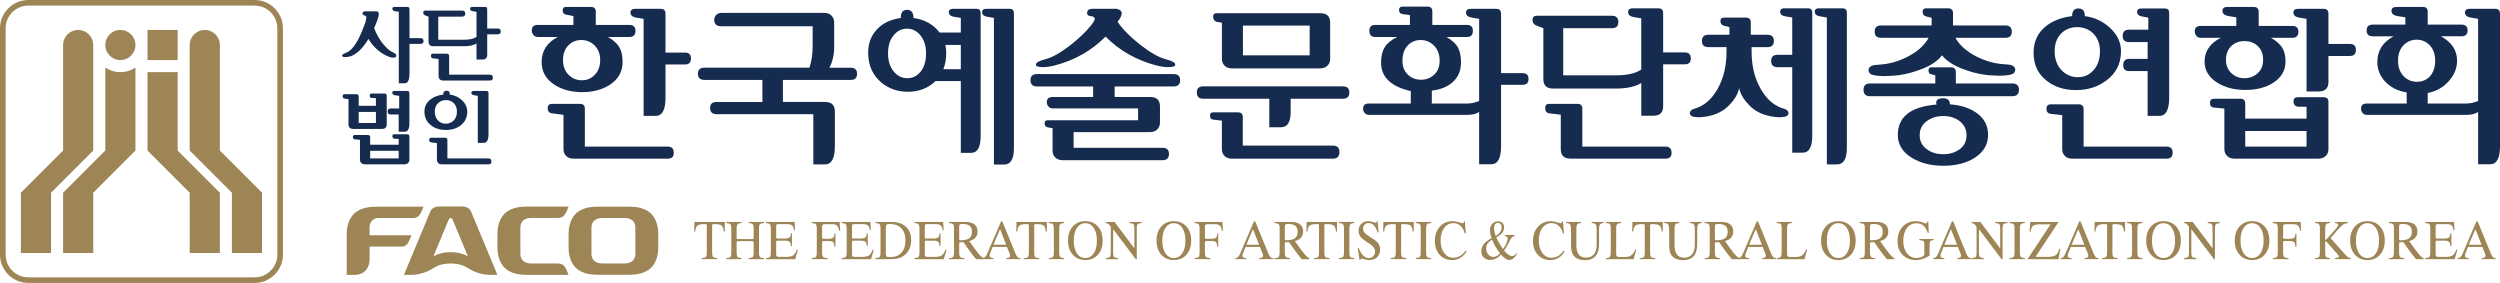
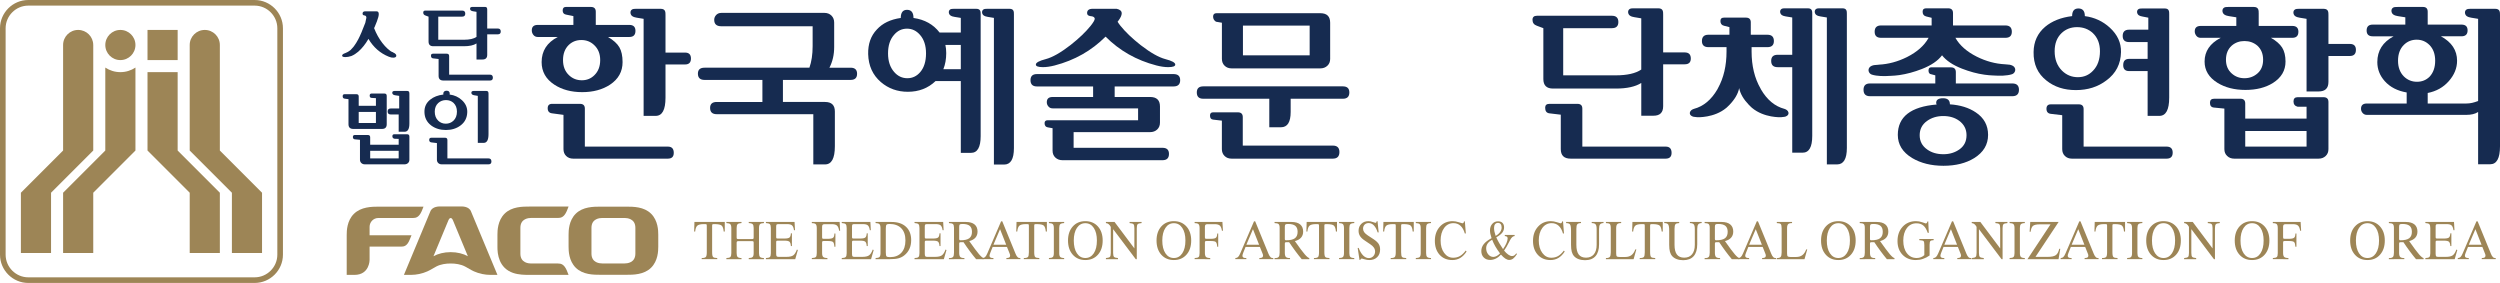
<svg xmlns="http://www.w3.org/2000/svg" xmlns:xlink="http://www.w3.org/1999/xlink" version="1.1" id="Layer_1" x="0px" y="0px" width="915.712px" height="103.641px" viewBox="0 0 915.712 103.641" enable-background="new 0 0 915.712 103.641" xml:space="preserve">
  <g>
    <polygon fill="#9D8556" points="65.072,55.134 65.072,26.424 54.03,26.424 54.03,55.134 69.488,70.595 69.488,92.675 80.53,92.675    80.53,70.595  " />
    <g>
      <defs>
        <rect id="SVGID_1_" width="915.712" height="103.641" />
      </defs>
      <clipPath id="SVGID_2_">
        <use xlink:href="#SVGID_1_" overflow="visible" />
      </clipPath>
      <path clip-path="url(#SVGID_2_)" fill="#9D8556" d="M80.529,55.134V16.486c0-3.051-2.472-5.521-5.521-5.521    c-3.051,0-5.521,2.47-5.521,5.521v38.648l15.456,15.461v22.08h11.042v-22.08L80.529,55.134z" />
      <path clip-path="url(#SVGID_2_)" fill="#9D8556" d="M34.152,16.459c-0.011-3.036-2.479-5.495-5.519-5.495    c-3.048,0-5.521,2.47-5.521,5.521v38.648L7.653,70.594v22.081h11.045V70.594l15.459-15.461V16.549    c0-0.021-0.005-0.041-0.005-0.064V16.459z" />
      <rect x="54.03" y="10.964" clip-path="url(#SVGID_2_)" fill="#9D8556" width="11.042" height="11.043" />
      <path clip-path="url(#SVGID_2_)" fill="#9D8556" d="M38.569,24.75v30.384L23.111,70.594v22.081h11.045V70.594l15.457-15.461V24.75    c-1.579,1.058-3.478,1.674-5.522,1.674C42.048,26.423,40.149,25.808,38.569,24.75" />
      <path clip-path="url(#SVGID_2_)" fill="#9D8556" d="M44.092,10.964c-3.049,0-5.522,2.47-5.522,5.521    c0,3.049,2.473,5.522,5.522,5.522c3.048,0,5.521-2.473,5.521-5.522C49.613,13.435,47.14,10.964,44.092,10.964" />
      <path clip-path="url(#SVGID_2_)" fill="#9D8556" d="M10.363,103.641C4.656,103.635,0.003,98.985,0,93.276V10.362    C0.003,4.657,4.656,0.005,10.363,0h82.914c5.705,0.005,10.357,4.657,10.362,10.362v82.914    c-0.005,5.709-4.657,10.359-10.362,10.365H10.363z M4.5,4.5c-1.508,1.509-2.441,3.581-2.441,5.862v82.914    c0,2.284,0.933,4.355,2.441,5.864c1.511,1.51,3.582,2.442,5.864,2.442h82.914c2.284,0,4.356-0.933,5.865-2.442    c1.508-1.509,2.44-3.58,2.44-5.864V10.362c0-2.281-0.932-4.353-2.44-5.862c-1.509-1.509-3.581-2.44-5.865-2.443H10.363    C8.082,2.06,6.01,2.991,4.5,4.5" />
-       <path clip-path="url(#SVGID_2_)" fill="#9D8556" d="M229.32,75.691h-9.269c-2.62,0-6.551,0-9.172,2.598    c-2.547,2.529-2.615,6.202-2.619,7.68v0.122v4.16v0.12c0.004,1.48,0.072,5.153,2.619,7.681c2.621,2.602,6.552,2.602,9.172,2.602    h9.269c2.621,0,6.551,0,9.173-2.602c2.546-2.527,2.616-6.2,2.618-7.681v-4.402c-0.002-1.478-0.072-5.15-2.618-7.68    C235.871,75.691,231.941,75.691,229.32,75.691 M232.728,92.889c0,3.427-3.081,3.598-3.888,3.603h-8.311    c-0.804-0.005-3.884-0.176-3.884-3.603v-9.44c0-3.422,3.08-3.596,3.884-3.602h8.311c0.807,0.006,3.888,0.18,3.888,3.602V92.889z" />
+       <path clip-path="url(#SVGID_2_)" fill="#9D8556" d="M229.32,75.691h-9.269c-2.62,0-6.551,0-9.172,2.598    c-2.547,2.529-2.615,6.202-2.619,7.68v0.122v4.16v0.12c0.004,1.48,0.072,5.153,2.619,7.681c2.621,2.602,6.552,2.602,9.172,2.602    h9.269c2.621,0,6.551,0,9.173-2.602c2.546-2.527,2.616-6.2,2.618-7.681v-4.402c-0.002-1.478-0.072-5.15-2.618-7.68    C235.871,75.691,231.941,75.691,229.32,75.691 M232.728,92.889c0,3.427-3.081,3.598-3.888,3.603h-8.311    c-0.804-0.005-3.884-0.176-3.884-3.603v-9.44c0-3.422,3.08-3.596,3.884-3.602h8.311c0.807,0.006,3.888,0.18,3.888,3.602z" />
      <path clip-path="url(#SVGID_2_)" fill="#9D8556" d="M190.61,89.39v-2.51v-3.442c0-3.431,3.09-3.604,3.897-3.608h9.869    c1.083,0,2.216-0.243,3.211-2.493c0.635-1.521,0.673-1.679,0.673-1.679l-14.233-0.001c-2.627,0-6.569,0-9.195,2.606    c-2.553,2.535-2.625,6.219-2.628,7.701v4.293v0.267c0.005,0.507,0.02,1.216,0.125,2.028c0.011,0.079,0.02,0.164,0.033,0.246    c0.246,1.665,0.873,3.696,2.47,5.281c0.903,0.896,1.962,1.484,3.068,1.871c2.113,0.737,4.403,0.737,6.127,0.737l14.233-0.002    c0,0-0.038-0.16-0.673-1.679c-0.995-2.251-2.128-2.492-3.211-2.492h-9.869c-0.807-0.007-3.897-0.179-3.897-3.61v-3.439V89.39z" />
      <path clip-path="url(#SVGID_2_)" fill="#9D8556" d="M172.526,77.454c-0.729-1.947-3.437-1.824-3.437-1.824h-8.025    c0,0-2.707-0.123-3.438,1.824l-9.677,23.234h2.53c2.067,0,4.158-0.443,6.044-1.281c1.155-0.514,2.184-1.217,3.303-1.798    c1.583-0.822,3.483-1.093,5.251-1.093c1.767,0,3.668,0.271,5.25,1.093c1.117,0.581,2.148,1.284,3.303,1.798    c1.889,0.838,3.978,1.281,6.043,1.281h2.531L172.526,77.454z M165.077,92.355c-2.425,0-4.634,0.569-6.305,1.503    c1.615-3.873,4.48-10.749,5.443-13.093c0,0,0.297-0.904,0.862-0.904c0.564,0,0.862,0.904,0.862,0.904    c0.962,2.344,3.827,9.22,5.44,13.093C169.712,92.924,167.503,92.355,165.077,92.355" />
      <path clip-path="url(#SVGID_2_)" fill="#9D8556" d="M146.856,90.336c1.078,0,2.206-0.154,3.143-2.403    c0.631-1.519,0.731-1.756,0.731-1.756h-15.356v-3.106c0-1.747,1.419-3.223,3.168-3.223h12.711c1.079,0,2.208-0.241,3.199-2.484    c0.634-1.516,0.673-1.674,0.673-1.674h-16.338c-2.623,0-6.556,0.058-9.176,2.66c-2.546,2.526-2.615,6.202-2.619,7.679v14.659    h2.809c5.59,0,5.573-5.462,5.573-5.462v-4.89H146.856z" />
      <path clip-path="url(#SVGID_2_)" fill="#162B50" d="M311.578,24.798h-7.771c1.16-2.244,1.737-4.745,1.737-7.528V8.262    c0-1.039-0.334-1.892-0.988-2.546c-0.673-0.661-1.519-0.994-2.551-0.994h-37.787c-0.795,0-1.423,0.263-1.898,0.776    c-0.475,0.513-0.712,1.102-0.712,1.769c0,1.572,0.866,2.354,2.61,2.354h33.439v7.284c0,3.058-0.397,5.694-1.179,7.893h-38.415    c-1.616,0-2.43,0.725-2.43,2.174c0,1.526,0.814,2.302,2.43,2.302h21.198v8.079h-16.736c-1.615,0-2.424,0.725-2.424,2.174    c0,1.532,0.809,2.302,2.424,2.302h35.382v18.396h4.296c2.399,0,3.598-2.219,3.598-6.65v-12.74c0-2.321-1.199-3.482-3.598-3.482    h-15.427v-8.079h24.802c1.571,0,2.359-0.75,2.359-2.238C313.937,25.542,313.148,24.798,311.578,24.798" />
      <path clip-path="url(#SVGID_2_)" fill="#162B50" d="M860.71,16.091h-7.837V9.82V5.53V5.524c0-1.032,0.021-2.2-1.596-2.289    c-0.007,0-0.007-0.013-0.02-0.013h-0.187h-8.201h-0.686h-0.044c-0.078,0.013-0.167,0-0.245,0.013    c-0.403,0.006-0.884,0.019-1.243,0.224c-0.911,0.513-0.73,1.904,0.039,2.449c0.493,0.34,1.076,0.475,1.667,0.578l2.5,0.41V9.82    v23.679h4.412c2.404,0,3.603-1.154,3.603-3.487v-9.503h7.837c1.486,0,2.23-0.75,2.23-2.245    C862.94,16.815,862.196,16.091,860.71,16.091" />
      <path clip-path="url(#SVGID_2_)" fill="#162B50" d="M198.391,22.747c0,3.475,1.552,6.233,4.661,8.265    c2.777,1.821,6.176,2.738,10.196,2.738s7.419-0.917,10.195-2.738c3.065-2.032,4.597-4.79,4.597-8.265    c0-2.283-0.397-4.098-1.179-5.438c-0.789-1.346-2.174-2.603-4.162-3.763h7.823c1.488,0,2.238-0.744,2.238-2.239    c0-1.449-0.75-2.18-2.238-2.18h-12.298V4.279c0-1.154-0.61-1.738-1.809-1.738h-9.137c-0.782,0-1.18,0.43-1.18,1.308    c0,0.828,0.398,1.328,1.18,1.488l2.745,0.564v3.225h-13.055c-1.456,0-2.18,0.668-2.18,1.995c0,0.628,0.192,1.186,0.589,1.68    c0.392,0.494,0.923,0.744,1.591,0.744h7.335C200.36,15.578,198.391,18.643,198.391,22.747 M208.33,16.462    c1.25-1.199,2.783-1.802,4.61-1.802c1.859,0,3.431,0.622,4.713,1.866c1.462,1.373,2.187,3.187,2.187,5.476    c0,2.315-0.712,4.155-2.117,5.534c-1.243,1.237-2.776,1.866-4.603,1.866c-1.86,0-3.431-0.629-4.72-1.866    c-1.455-1.379-2.174-3.219-2.174-5.534C206.226,19.682,206.926,17.829,208.33,16.462" />
      <path clip-path="url(#SVGID_2_)" fill="#162B50" d="M244.616,53.698h-30.393V39.776c0-1.16-0.603-1.738-1.802-1.738h-10.195    c-1.071,0-1.616,0.54-1.616,1.61c0,1.122,0.545,1.744,1.616,1.866l4.167,0.558v12.555c0,1.038,0.334,1.872,0.994,2.513    c0.668,0.648,1.514,0.97,2.54,0.97h34.689c1.456,0,2.174-0.705,2.174-2.117C246.79,54.46,246.072,53.698,244.616,53.698" />
      <path clip-path="url(#SVGID_2_)" fill="#162B50" d="M250.913,19.258h-7.15V5.53c0-1.071,0.026-2.309-1.801-2.309h-8.201    c-0.327,0-0.661,0-0.975,0.013c-0.398,0.006-0.885,0.019-1.244,0.224c-0.904,0.514-0.737,1.905,0.039,2.45    c0.494,0.339,1.077,0.474,1.667,0.577l2.5,0.411v35.548h4.412c2.404,0,3.603-2.212,3.603-6.65V23.612h7.15    c1.449,0,2.174-0.718,2.174-2.174C253.086,19.989,252.361,19.258,250.913,19.258" />
      <path clip-path="url(#SVGID_2_)" fill="#162B50" d="M913.903,3.222h-8.193c-0.334,0-0.654,0-0.981,0.013    c-0.398,0.006-0.878,0.019-1.238,0.224c-0.91,0.513-0.736,1.905,0.045,2.45c0.488,0.339,1.071,0.474,1.661,0.577l2.5,0.41V9.82    v27.161c-1.486,0.61-2.897,0.93-4.263,0.93H889.23v-3.853c3.161-0.616,5.732-2.065,7.746-4.354c2-2.283,3.013-4.758,3.013-7.451    c0-3.822-1.962-6.797-5.912-8.958h7.528c1.494,0,2.238-0.731,2.238-2.174c0-1.404-0.744-2.109-2.238-2.109H889.23V4.928V4.279    c0-1.153-0.577-1.737-1.738-1.737h-0.122h-7.893h-0.603c-0.333,0-0.674,0-1.007,0.013c-0.417,0-0.917,0.019-1.282,0.224    c-0.937,0.545-0.77,1.969,0.039,2.539c0.512,0.353,1.114,0.494,1.725,0.597l2.686,0.423v2.674h-11.938    c-1.494,0-2.238,0.724-2.238,2.167c0,1.411,0.744,2.116,2.238,2.116h7.649c-3.976,2.116-5.97,5.264-5.97,9.451    c0,2.61,0.904,4.931,2.706,6.958c1.968,2.199,4.655,3.584,8.047,4.161v4.046h-14.588c-1.423,0-2.135,0.635-2.135,1.93    c0,0.577,0.199,1.096,0.596,1.552c0.398,0.449,0.898,0.68,1.515,0.68h36.49c1.783,0,3.213-0.346,4.289-1.058v19.146h4.412    c2.398,0,3.604-2.193,3.604-6.585V9.82V5.53V5.524C915.713,4.453,915.737,3.222,913.903,3.222 M880.535,28.03    c-1.456-1.449-2.173-3.379-2.173-5.777c0-2.45,0.705-4.38,2.115-5.79c1.277-1.276,2.854-1.924,4.72-1.924    c1.827,0,3.372,0.648,4.661,1.924c1.405,1.41,2.11,3.34,2.11,5.79c0,2.443-0.687,4.386-2.046,5.841    c-1.25,1.238-2.789,1.86-4.604,1.86C883.452,29.954,881.863,29.312,880.535,28.03" />
      <path clip-path="url(#SVGID_2_)" fill="#162B50" d="M382.027,24.593c1.244,0,2.68-0.199,4.29-0.616    c7.296-1.897,13.51-5.418,18.633-10.561c5.123,5.143,11.336,8.664,18.634,10.561c1.616,0.417,3.052,0.616,4.296,0.616    c1.737,0,2.603-0.315,2.603-0.943c0-0.705-1.206-1.378-3.636-2.001c-2.417-0.64-5.431-2.34-9.041-5.129    c-3.148-2.481-5.61-4.841-7.393-7.066c-0.462-0.583-0.814-1.071-1.058-1.487c0.096-0.103,0.186-0.232,0.27-0.347    c0.827-1.109,1.243-2.02,1.243-2.725c0-0.853-0.622-1.411-1.865-1.674h-8.759c-1.373,0-2.059,0.526-2.059,1.565    c0,0.635,0.397,1,1.18,1.109c1.084,0.077,1.616,0.417,1.616,1.007c0,0.442-0.487,1.295-1.488,2.552    c-1.788,2.225-4.245,4.585-7.399,7.066c-3.604,2.789-6.617,4.489-9.041,5.129c-2.424,0.623-3.636,1.296-3.636,2.001    C379.417,24.278,380.282,24.593,382.027,24.593" />
      <path clip-path="url(#SVGID_2_)" fill="#162B50" d="M429.854,27.132h-50.04c-1.571,0-2.359,0.744-2.359,2.231    c0,1.533,0.788,2.302,2.359,2.302h20.576v3.86h-14.85c-1.417,0-2.115,0.642-2.115,1.931c0,0.583,0.198,1.096,0.596,1.551    c0.385,0.455,0.897,0.686,1.519,0.686h31.323v4.348h-33.067c-0.788,0-1.186,0.352-1.186,1.058c0,0.91,0.398,1.43,1.186,1.552    l1.744,0.314v8.232c0,1.032,0.34,1.878,1.02,2.514c0.693,0.642,1.551,0.969,2.584,0.969h36.671c1.571,0,2.359-0.771,2.359-2.302    c0-1.494-0.788-2.238-2.359-2.238h-32.568v-5.745h28.028c1.032,0,1.898-0.321,2.584-0.962c0.68-0.642,1.019-1.488,1.019-2.52    v-5.906c0-2.314-1.205-3.482-3.603-3.482h-12.991v-3.86h21.57c1.616,0,2.424-0.769,2.424-2.302    C432.279,27.876,431.471,27.132,429.854,27.132" />
      <path clip-path="url(#SVGID_2_)" fill="#162B50" d="M445.392,7.953l2.173,0.372v13.241c0,1.033,0.334,1.873,1,2.514    c0.661,0.641,1.507,0.968,2.54,0.968h32.515c1.032,0,1.897-0.327,2.578-0.968c0.686-0.641,1.02-1.481,1.02-2.514V8.325    c0-2.327-1.192-3.488-3.598-3.488h-38.042c-0.828,0-1.238,0.423-1.238,1.25C444.34,6.87,444.692,7.498,445.392,7.953     M455.272,9.377h24.437v10.881h-24.437V9.377z" />
      <path clip-path="url(#SVGID_2_)" fill="#162B50" d="M488.18,53.326h-32.971V42.887c0-1.16-0.603-1.744-1.808-1.744h-9.074    c-0.75,0-1.122,0.397-1.122,1.186c0,0.904,0.372,1.404,1.122,1.481l3.226,0.379v10.438c0,1.039,0.346,1.873,1,2.515    c0.66,0.646,1.513,0.968,2.552,0.968h37.075c1.622,0,2.43-0.808,2.43-2.424C490.609,54.108,489.802,53.326,488.18,53.326" />
      <path clip-path="url(#SVGID_2_)" fill="#162B50" d="M491.879,31.633h-51.142c-1.578,0-2.367,0.744-2.367,2.232    c0,1.532,0.789,2.302,2.367,2.302h24.186v10.445h4.283c2.366,0,3.546-1.873,3.546-5.598v-4.847h19.127    c1.584,0,2.366-0.77,2.366-2.302C494.245,32.377,493.463,31.633,491.879,31.633" />
-       <path clip-path="url(#SVGID_2_)" fill="#162B50" d="M557.643,26.78h-7.83V9.82V5.53V5.524c0-1.071,0.019-2.302-1.809-2.302h-8.194    c-0.333,0-0.647,0-0.987,0.013c-0.398,0.006-0.878,0.019-1.232,0.224c-0.91,0.513-0.736,1.905,0.039,2.45    c0.494,0.339,1.078,0.474,1.661,0.577l2.494,0.41V9.82v27.161c-1.475,0.61-2.911,0.93-4.277,0.93h-13.054v-4.725    c3.065-0.334,5.571-1.328,7.521-2.982c2.114-1.866,3.167-4.29,3.167-7.271c0-2.367-0.385-4.226-1.154-5.598    c-0.756-1.373-2.154-2.629-4.194-3.79h7.528c1.449,0,2.174-0.763,2.174-2.295c0-1.411-0.725-2.123-2.174-2.123h-12.683V4.165    c0-1.161-0.603-1.745-1.802-1.745h-9.138c-0.827,0-1.244,0.417-1.244,1.244c0,0.866,0.417,1.366,1.244,1.494l2.738,0.366v3.603    H503.69c-1.404,0-2.109,0.712-2.109,2.123c0,1.532,0.705,2.295,2.109,2.295h8.079c-2.11,1.033-3.616,2.27-4.533,3.7    c-0.917,1.423-1.372,3.321-1.372,5.688c0,5.303,3.629,8.784,10.887,10.438v4.54h-15.356c-1.41,0-2.115,0.635-2.115,1.93    c0,0.577,0.191,1.096,0.589,1.552c0.392,0.449,0.904,0.68,1.526,0.68h36.112c1.777,0,3.206-0.346,4.277-1.058v19.146h4.424    c2.405,0,3.604-2.193,3.604-6.585V31.069h7.83c1.492,0,2.236-0.718,2.236-2.167C559.879,27.492,559.135,26.78,557.643,26.78     M515.815,27.466c-1.41-1.282-2.116-3.02-2.116-5.213c0-2.45,0.687-4.354,2.052-5.726c1.244-1.244,2.776-1.866,4.604-1.866    c1.858,0,3.449,0.647,4.783,1.93c1.449,1.411,2.181,3.296,2.181,5.662c0,2.193-0.681,3.899-2.027,5.123    c-1.346,1.225-2.949,1.827-4.814,1.827C518.65,29.203,517.098,28.625,515.815,27.466" />
      <path clip-path="url(#SVGID_2_)" fill="#162B50" d="M610.105,53.698h-30.521V39.776c0-1.16-0.597-1.738-1.803-1.738h-10.259    c-1.032,0-1.552,0.475-1.552,1.424c0,1.244,0.52,1.93,1.552,2.052l4.168,0.494v12.619c0,2.321,1.206,3.482,3.604,3.482h34.812    c1.443,0,2.167-0.705,2.167-2.117C612.272,54.46,611.549,53.698,610.105,53.698" />
      <path clip-path="url(#SVGID_2_)" fill="#162B50" d="M617.082,19.2h-7.895V9.633v-4.27V5.351c0-1.077,0.026-2.308-1.801-2.308    h-8.201h-0.98c-0.398,0.012-0.879,0.031-1.238,0.23c-0.911,0.52-0.744,1.898,0.039,2.443c0.494,0.353,1.077,0.488,1.654,0.578    l2.513,0.422v2.918v15.844c-2.077,1.411-5.188,2.116-9.323,2.116h-19.273V10.319h17.844c1.571,0,2.359-0.75,2.359-2.25    c0-1.526-0.788-2.296-2.359-2.296h-27.469c-1.084,0-1.622,0.5-1.622,1.494c0,1.077,0.538,1.802,1.622,2.174l2.353,0.878v18.633    c0,2.322,1.18,3.489,3.546,3.489h23c4.06,0,7.162-0.686,9.323-2.052v11.997h4.476c2.36,0,3.539-1.154,3.539-3.488V23.554h7.895    c1.487,0,2.237-0.705,2.237-2.116C619.319,19.944,618.569,19.2,617.082,19.2" />
      <path clip-path="url(#SVGID_2_)" fill="#162B50" d="M737.091,30.569h-20.698v-4.162c0-1.153-0.609-1.737-1.827-1.737h-7.24    c-0.628,0-0.941,0.391-0.941,1.187c0,0.826,0.358,1.282,1.058,1.359l1.43,0.378v2.975h-23.924c-1.584,0-2.366,0.776-2.366,2.309    c0,1.571,0.782,2.359,2.366,2.359h52.144c1.608,0,2.424-0.788,2.424-2.359C739.515,31.345,738.699,30.569,737.091,30.569" />
      <path clip-path="url(#SVGID_2_)" fill="#162B50" d="M723.67,41.143c-2.532-1.7-5.688-2.674-9.451-2.924    c0-1.495-0.827-2.238-2.488-2.238c-1.693,0-2.539,0.564-2.539,1.68c0,0.205,0.051,0.417,0.18,0.622    c-9.49,0.789-14.234,4.495-14.234,11.125c0,3.52,1.743,6.34,5.219,8.458c3.192,1.904,7.027,2.859,11.504,2.859    c4.475,0,8.22-0.942,11.246-2.802c3.398-2.116,5.098-4.95,5.098-8.515C728.203,45.887,726.69,43.137,723.67,41.143 M717.79,54.666    c-1.674,1.212-3.661,1.821-5.931,1.821c-2.366,0-4.354-0.571-5.963-1.738c-1.834-1.282-2.745-3.026-2.745-5.22    c0-2.193,0.891-3.93,2.68-5.219c1.654-1.192,3.644-1.808,5.964-1.808c2.321,0,4.271,0.59,5.842,1.75    c1.781,1.334,2.674,3.084,2.674,5.277C720.311,51.722,719.477,53.435,717.79,54.666" />
      <path clip-path="url(#SVGID_2_)" fill="#162B50" d="M793.588,53.698h-30.394V39.957c0-1.155-0.583-1.738-1.744-1.738h-10.26    c-1.063,0-1.602,0.545-1.602,1.622c0,1.116,0.538,1.738,1.602,1.86l4.168,0.493v12.434c0,1.038,0.333,1.872,1,2.513    c0.668,0.648,1.514,0.97,2.546,0.97h34.684c1.493,0,2.237-0.732,2.237-2.182C795.825,54.442,795.081,53.698,793.588,53.698" />
      <path clip-path="url(#SVGID_2_)" fill="#162B50" d="M779.866,15.411h6.776v6.156h-6.776c-1.449,0-2.167,0.769-2.167,2.296    c0,1.442,0.718,2.173,2.167,2.173h6.776v16.408h4.297c2.397,0,3.604-2.224,3.604-6.668V9.146V5.223V5.215    c0-0.981,0.02-2.116-1.654-2.116h-7.521c-0.296,0-0.604,0-0.898,0.013c-0.366,0-0.808,0.019-1.135,0.205    c-0.834,0.474-0.673,1.738,0.032,2.244c0.462,0.308,0.993,0.437,1.525,0.526l2.001,0.385v2.673v1.725h-7.027    c-1.571,0-2.36,0.77-2.36,2.296C777.506,14.661,778.295,15.411,779.866,15.411" />
      <path clip-path="url(#SVGID_2_)" fill="#162B50" d="M760.354,32.999c4.354,0,8.086-1.179,11.188-3.546    c3.489-2.565,5.266-6.027,5.349-10.381c0.077-3.386-1.289-6.373-4.104-8.951c-2.571-2.353-5.618-3.758-9.138-4.219    c0-1.873-0.789-2.803-2.366-2.803c-1.532,0-2.295,0.93-2.295,2.803c-4.06,0.493-7.354,1.801-9.882,3.918    c-2.776,2.359-4.188,5.443-4.231,9.252c-0.076,4.437,1.5,7.919,4.726,10.445C752.498,31.845,756.09,32.999,760.354,32.999     M755.135,12.115c1.531-1.449,3.424-2.174,5.648-2.174c2.289,0,4.212,0.725,5.79,2.174c1.738,1.654,2.61,3.873,2.61,6.649    c0,3.033-0.848,5.405-2.553,7.15c-1.487,1.577-3.334,2.359-5.526,2.359c-2.283,0-4.227-0.807-5.849-2.417    c-1.776-1.789-2.668-4.149-2.668-7.092C752.588,15.943,753.436,13.731,755.135,12.115" />
      <path clip-path="url(#SVGID_2_)" fill="#162B50" d="M807.508,22.554c0,3.238,1.571,5.823,4.72,7.778    c2.815,1.738,6.232,2.61,10.253,2.61c3.976,0,7.343-0.853,10.066-2.552c3.072-1.949,4.605-4.559,4.605-7.836    c0-2.11-0.417-3.815-1.238-5.123c-0.84-1.308-2.199-2.501-4.11-3.578h7.829c1.494,0,2.237-0.738,2.237-2.231    c0-1.405-0.743-2.122-2.237-2.122h-12.305V4.928c0-1.11,0.032-2.386-1.859-2.386h-8.497c-0.186,0-0.378,0.007-0.563,0.007    l-0.02-0.007c-0.013,0-0.031,0.007-0.051,0.007c-0.122,0-0.244,0-0.378,0.006c-0.411,0-0.917,0.019-1.277,0.224    c-0.947,0.545-0.763,1.969,0.039,2.539c0.506,0.353,1.116,0.494,1.719,0.597l2.687,0.423V9.5h-13.055    c-1.449,0-2.174,0.666-2.174,1.994c0,0.583,0.205,1.122,0.59,1.621c0.397,0.501,0.917,0.738,1.584,0.738h7.336    C809.471,15.886,807.508,18.79,807.508,22.554 M817.447,16.712c1.289-1.116,2.84-1.68,4.662-1.68c1.82,0,3.397,0.564,4.719,1.68    c1.411,1.289,2.116,3.001,2.116,5.162c0,2.116-0.673,3.776-2.015,4.975c-1.346,1.199-2.962,1.802-4.82,1.802    c-1.822,0-3.373-0.583-4.662-1.744c-1.41-1.25-2.11-2.917-2.11-5.033C815.337,19.713,816.037,18.001,817.447,16.712" />
      <path clip-path="url(#SVGID_2_)" fill="#162B50" d="M851.065,35.602h-9.489c-1,0-1.501,0.526-1.501,1.552    c0,1.033,0.501,1.68,1.507,1.937h3.277v4.347h-22.463v-5.527c0-1.161-0.576-1.744-1.736-1.744h-9.696    c-0.994,0-1.487,0.5-1.487,1.494c0,1.077,0.493,1.66,1.487,1.738l3.79,0.378v14.85c0,1.039,0.34,1.873,1.032,2.514    c0.68,0.647,1.539,0.968,2.578,0.968h30.905c1.039,0,1.899-0.32,2.578-0.968c0.687-0.641,1.026-1.475,1.026-2.514V37.353    C852.874,36.192,852.264,35.602,851.065,35.602 M844.859,53.697h-22.462v-5.713h22.462V53.697z" />
      <path clip-path="url(#SVGID_2_)" fill="#162B50" d="M357.565,3.221h-7.457c-0.295,0-0.59,0-0.891,0.014    c-0.36,0.005-0.802,0.019-1.129,0.198c-0.821,0.481-0.661,1.738,0.045,2.225c0.442,0.314,0.975,0.443,1.506,0.526l2.29,0.372    v0.872v1.789v2.712h-7.765c-2.283-2.988-5.463-4.758-9.567-5.348c0-1.981-0.795-2.981-2.366-2.981c-1.532,0-2.295,1-2.295,2.981    c-3.777,0.539-6.695,1.943-8.766,4.232c-2.206,2.322-3.257,5.322-3.174,9.016c0.122,4.264,1.674,7.681,4.662,10.246    c2.769,2.366,6.072,3.546,9.881,3.546c4.02,0,7.399-1.308,10.131-3.918h9.259v26.29h3.726c2.372,0,3.545-2.052,3.545-6.156V9.217    V5.523V5.324C359.2,4.344,359.232,3.221,357.565,3.221 M337.072,26.407c-1.282,1.495-2.853,2.244-4.719,2.244    c-1.905,0-3.527-0.762-4.848-2.295c-1.487-1.705-2.231-3.963-2.231-6.784c0-2.859,0.718-5.11,2.174-6.771    c1.282-1.532,2.872-2.302,4.783-2.302c1.866,0,3.456,0.77,4.777,2.302c1.449,1.661,2.18,3.912,2.18,6.771    C339.188,22.477,338.483,24.753,337.072,26.407 M351.929,25.356h-6.399c0.705-1.744,1.058-3.706,1.058-5.905    c0-1.078-0.103-2.078-0.308-2.989h5.649V25.356z" />
      <path clip-path="url(#SVGID_2_)" fill="#162B50" d="M369.748,3.221h-7.457c-0.301,0-0.596,0-0.891,0.013    c-0.359,0.006-0.802,0.019-1.122,0.198c-0.834,0.482-0.674,1.738,0.031,2.226c0.449,0.313,0.982,0.442,1.514,0.526l2.232,0.371    v53.722h3.731c2.398,0,3.598-2,3.598-6.016V9.216V5.523V5.324C371.384,4.343,371.409,3.221,369.748,3.221" />
      <path clip-path="url(#SVGID_2_)" fill="#162B50" d="M674.829,3.042h-7.521h-0.897c-0.366,0.006-0.809,0.026-1.142,0.211    c-0.826,0.474-0.667,1.744,0.038,2.245c0.456,0.314,1.001,0.442,1.526,0.526l2.315,0.378v2.68v51.143h3.726    c2.404,0,3.603-2.014,3.603-6.047V9.082V5.343V5.158C676.477,4.17,676.515,3.042,674.829,3.042" />
      <path clip-path="url(#SVGID_2_)" fill="#162B50" d="M662.152,3.042h-7.527h-0.898c-0.365,0.006-0.808,0.026-1.129,0.211    c-0.833,0.474-0.679,1.744,0.039,2.245c0.449,0.314,0.987,0.442,1.521,0.526l2.313,0.378v2.68v10.984h-5.347    c-1.578,0-2.367,0.75-2.367,2.237c0,1.539,0.789,2.302,2.367,2.302h5.347v31.323h3.79c2.366,0,3.539-2.051,3.539-6.161V9.082V5.35    V5.158C663.8,4.17,663.832,3.042,662.152,3.042" />
      <path clip-path="url(#SVGID_2_)" fill="#162B50" d="M633.433,38.456c-0.276,0.282-0.564,0.564-0.865,0.84    C632.861,39.04,633.156,38.764,633.433,38.456" />
      <path clip-path="url(#SVGID_2_)" fill="#162B50" d="M653.617,39.879c-3.501-0.923-6.374-3.309-8.61-7.15    c-0.032-0.07-0.064-0.134-0.104-0.205h0.014c-0.014-0.025-0.026-0.051-0.046-0.076c-2.186-3.797-3.288-8.323-3.288-13.575v-1.603    h5.738h0.07c1.571,0,2.36-0.757,2.36-2.238c0-1.538-0.789-2.308-2.36-2.308h-6.104V8.19c0-1.16-0.59-1.737-1.795-1.737h-8.016    c-0.871,0-1.314,0.417-1.314,1.243c0,0.956,0.443,1.527,1.314,1.738l1.988,0.501v2.789h-7.707c-1.571,0-2.367,0.77-2.367,2.308    c0,1.481,0.796,2.238,2.367,2.238h6.643v1.603c0,5.181-1.046,9.65-3.117,13.401c-0.075,0.154-0.146,0.308-0.23,0.455    c-2.244,3.841-5.104,6.227-8.604,7.15c0,0-0.847,0.225-1.264,0.84c-0.352,0.526-0.397,1.398,0.603,1.853    c0.122,0.058,0.25,0.103,0.366,0.161c0.063,0.006,0.654,0.134,1.577,0.204c0,0,6.156,0.302,10.593-3.424    c0.083-0.07,0.16-0.147,0.243-0.218c0.302-0.275,0.59-0.557,0.866-0.84c0.006-0.012,0.02-0.012,0.02-0.019    c1.98-2.058,3.175-4.103,3.577-6.162c0.404,2.059,1.598,4.104,3.578,6.162c0.014,0.007,0.02,0.007,0.026,0.019    c0.269,0.283,0.563,0.565,0.858,0.84c0.084,0.071,0.16,0.148,0.244,0.218c4.438,3.726,10.594,3.424,10.594,3.424    c0.923-0.07,1.513-0.198,1.576-0.204c0.128-0.058,0.237-0.103,0.366-0.161c1.006-0.455,0.955-1.327,0.603-1.853    C654.458,40.104,653.617,39.879,653.617,39.879" />
      <path clip-path="url(#SVGID_2_)" fill="#162B50" d="M685.627,27.331c0.988,0.327,2.219,0.448,3.251,0.513    c1.237,0.064,2.501,0.006,3.739-0.07c0.961-0.033,1.936-0.116,2.923-0.251c0.064-0.006,0.135-0.013,0.198-0.025    c2.643-0.385,5.367-1.116,8.195-2.219c3.424-1.334,5.894-3.014,7.406-5.027c1.533,1.942,3.95,3.584,7.29,4.886    c2.834,1.103,5.56,1.84,8.195,2.212c0.07,0.013,0.135,0.026,0.204,0.026c0.988,0.141,1.956,0.224,2.925,0.262    c1.237,0.071,2.501,0.129,3.738,0.065c1.032-0.065,2.264-0.18,3.264-0.513c1.103-0.372,1.622-1.744,0.795-2.687    c-0.378-0.436-1-0.661-1.616-0.795c-0.115-0.007-0.884-0.103-1.641-0.154c-0.053,0-0.097-0.006-0.129-0.006    c-3.494-0.186-6.925-1.103-10.311-2.796c-3.635-1.827-6.252-4.123-7.823-6.9h18.236h0.071c1.57,0,2.365-0.737,2.365-2.231    c0-1.539-0.795-2.302-2.365-2.302h-19.18V4.773c0-1.148-0.596-1.731-1.795-1.731h-8.027c-0.866,0-1.31,0.416-1.31,1.237    c0,0.955,0.443,1.539,1.31,1.745l1.994,0.493v2.802h-18.513c-1.571,0-2.358,0.763-2.358,2.302c0,1.494,0.787,2.231,2.358,2.231    h17.364l0.013,0.058c-1.57,2.809-4.206,5.137-7.887,6.99c-3.379,1.679-6.81,2.609-10.312,2.782    c-0.03,0.013-0.069,0.019-0.12,0.026c-0.758,0.045-1.533,0.128-1.643,0.141c-0.616,0.128-1.237,0.353-1.616,0.789    C683.992,25.586,684.511,26.959,685.627,27.331" />
      <path clip-path="url(#SVGID_2_)" fill="#162B50" d="M139.919,47.227c1.148,0,1.731-0.57,1.731-1.712v-10.4    c0-0.571-0.294-0.859-0.878-0.859h-4.636c-0.481,0-0.725,0.256-0.725,0.757c0,0.551,0.244,0.839,0.725,0.852l1.558,0.096v2.803    h-6.303v-3.411c0-0.565-0.282-0.853-0.853-0.853h-4.296c-0.487,0-0.724,0.243-0.724,0.731c0,0.551,0.237,0.852,0.724,0.91    l1.404,0.186v9.188c0,1.142,0.597,1.712,1.77,1.712H139.919z M131.391,40.989h6.303v4.072h-6.303V40.989z" />
      <path clip-path="url(#SVGID_2_)" fill="#162B50" d="M149.075,49.17h-4.623c-0.487,0-0.731,0.244-0.731,0.732    c0,0.487,0.244,0.788,0.731,0.916l1.578,0.058v2.129h-10.439v-2.713c0-0.564-0.282-0.846-0.853-0.846h-4.751    c-0.481,0-0.731,0.238-0.731,0.731c0,0.526,0.25,0.815,0.731,0.853l1.866,0.18v7.277c0,0.506,0.166,0.917,0.5,1.231    c0.339,0.308,0.75,0.475,1.263,0.475h14.575c0.513,0,0.93-0.167,1.269-0.475c0.334-0.314,0.494-0.726,0.494-1.231V50.03    C149.954,49.459,149.659,49.17,149.075,49.17 M146.03,58.026h-10.439V55.23h10.439V58.026z" />
      <path clip-path="url(#SVGID_2_)" fill="#162B50" d="M163.317,47.619c2.096,0,3.867-0.545,5.335-1.635    c1.622-1.199,2.449-2.847,2.5-4.938c0.032-1.68-0.628-3.148-1.988-4.385c-1.237-1.136-2.731-1.815-4.468-2.033    c0.019-0.128,0.031-0.237,0.031-0.34c0-0.705-0.397-1.065-1.192-1.065c-0.366,0-0.673,0.122-0.898,0.373    c-0.231,0.237-0.308,0.577-0.231,1.032c-1.987,0.237-3.603,0.865-4.841,1.878c-1.443,1.161-2.142,2.668-2.097,4.54    c0.039,2.072,0.872,3.713,2.501,4.938C159.457,47.074,161.233,47.619,163.317,47.619 M160.521,37.725    c0.795-0.712,1.731-1.064,2.834-1.064c1.09,0,2.02,0.346,2.77,1.032c0.834,0.802,1.244,1.853,1.244,3.199    c0,1.398-0.423,2.507-1.276,3.322c-0.776,0.724-1.705,1.09-2.802,1.09c-1.096,0-2.019-0.366-2.77-1.09    c-0.859-0.815-1.276-1.924-1.276-3.322C159.245,39.578,159.662,38.52,160.521,37.725" />
      <path clip-path="url(#SVGID_2_)" fill="#162B50" d="M178.937,58.026h-15.062V51.3c0-0.565-0.289-0.853-0.859-0.853h-4.989    c-0.552,0-0.821,0.263-0.821,0.788c0,0.552,0.269,0.86,0.821,0.924l2.007,0.243v6.086c0,0.506,0.16,0.916,0.487,1.231    c0.334,0.308,0.744,0.474,1.251,0.474h17.165c0.705,0,1.064-0.354,1.064-1.038C180,58.404,179.642,58.026,178.937,58.026" />
      <path clip-path="url(#SVGID_2_)" fill="#162B50" d="M172.967,34.628c0.237,0.167,0.533,0.225,0.821,0.282l1.224,0.205v0.34v2.379    v14.498h2.161c1.174,0,1.764-1.064,1.764-3.225V36.828v-1.482v-0.897c0-0.539,0.012-1.142-0.885-1.142h-4.014h-0.481    c-0.192,0.013-0.43,0.026-0.609,0.122C172.499,33.685,172.589,34.352,172.967,34.628" />
      <path clip-path="url(#SVGID_2_)" fill="#162B50" d="M149.075,33.307h-4.007h-0.487c-0.199,0.013-0.43,0.026-0.603,0.122    c-0.449,0.256-0.366,0.923,0.012,1.199c0.244,0.167,0.526,0.225,0.821,0.282l1.405,0.205v0.487v2.232v1.898h-3.072    c-0.77,0-1.16,0.372-1.16,1.103c0,0.725,0.378,1.09,1.134,1.09h2.912v6.335h2.141c1.193,0,1.783-1.006,1.783-3.02v-8.412v-1.43    v-0.949C149.954,33.91,149.967,33.307,149.075,33.307" />
-       <path clip-path="url(#SVGID_2_)" fill="#162B50" d="M154.074,13.975h-4.077V6.056V4.498V3.664c0-0.532,0.019-1.135-0.879-1.135    h-4.02c-0.167,0-0.321,0.007-0.475,0.007c-0.199,0.006-0.436,0.013-0.609,0.109c-0.449,0.262-0.36,0.929,0.019,1.205    c0.244,0.167,0.526,0.225,0.808,0.283l1.231,0.198v0.442v2.283v23.443h2.154c1.187,0,1.771-1.225,1.771-3.681v-10.74h4.077    c0.712,0,1.065-0.353,1.065-1.064C155.139,14.328,154.786,13.975,154.074,13.975" />
      <path clip-path="url(#SVGID_2_)" fill="#162B50" d="M179.466,27.344h-14.953v-6.822c0-0.565-0.295-0.853-0.878-0.853h-5.021    c-0.507,0-0.757,0.23-0.757,0.699c0,0.609,0.25,0.949,0.757,1.006l2.039,0.238V27.8c0,1.134,0.59,1.699,1.77,1.699h17.043    c0.706,0,1.064-0.347,1.064-1.033C180.53,27.716,180.172,27.344,179.466,27.344" />
      <path clip-path="url(#SVGID_2_)" fill="#162B50" d="M182.326,10.448h-3.867V6.055V4.049V3.664c0-0.532,0.013-1.135-0.885-1.135    h-4.02c-0.16,0-0.321,0.006-0.474,0.006c-0.193,0.007-0.436,0.013-0.61,0.109c-0.442,0.263-0.365,0.93,0.019,1.206    c0.244,0.167,0.533,0.224,0.821,0.282l1.225,0.198v0.245v2.481v6.464c-1.019,0.692-2.539,1.038-4.571,1.038h-9.433V6.101h8.733    c0.776,0,1.155-0.373,1.155-1.097c0-0.757-0.379-1.129-1.155-1.129h-13.452c-0.526,0-0.789,0.244-0.789,0.731    c0,0.526,0.263,0.879,0.789,1.065l1.161,0.43v9.124c0,1.135,0.57,1.706,1.731,1.706h11.26c1.987,0,3.506-0.327,4.571-1.014v5.88    h2.187c1.154,0,1.737-0.57,1.737-1.692v-7.528h3.867c0.731,0,1.09-0.34,1.09-1.039C183.416,10.813,183.057,10.448,182.326,10.448" />
      <path clip-path="url(#SVGID_2_)" fill="#162B50" d="M143.924,19.271c-2.68-1.5-5.315-4.873-6.905-8.989l0.199-0.379    c0.281-0.686,0.57-1.391,0.852-2.103c0.442-1.154,0.667-2.039,0.667-2.642c0-0.673-0.269-1.013-0.821-1.013h-4.11    c-0.673,0-1,0.282-1,0.859c0,0.34,0.186,0.558,0.577,0.635c0.545,0.019,0.821,0.314,0.821,0.879c0-0.039-0.135,0.57-0.398,1.827    c-1.019,2.699-1.872,4.719-2.59,6.066c-0.501,0.949-1.02,1.783-1.546,2.481c-0.077,0.084-0.154,0.18-0.231,0.302    c-0.333,0.416-0.679,0.795-1.013,1.116c-0.795,0.66-1.622,1.019-1.987,1.153c-0.058,0.026-0.122,0.046-0.18,0.065    c-0.013,0.006-0.019,0.006-0.019,0.006h0.006c-0.616,0.237-0.929,0.52-0.929,0.834c0,0.372,0.397,0.544,1.218,0.544    c0.621,0,1.346-0.128,2.16-0.39c1.886-0.795,3.277-2.149,4.534-3.713c0.577-0.718,1.154-1.571,1.731-2.565    c1.834,3.097,4.315,5.271,7.451,6.528c0.648,0.263,1.206,0.384,1.693,0.358c0.724-0.038,1.083-0.288,1.058-0.768    C145.136,19.887,144.726,19.521,143.924,19.271" />
      <path clip-path="url(#SVGID_2_)" fill="#162B50" d="M143.378,18.944c0,0,0.622,0.366,0.962,0.481    c0.333,0.122-0.051,0.513-0.089,0.532c-0.014,0.026-0.764-0.07-0.764-0.102C143.488,19.81,143.378,18.944,143.378,18.944" />
      <path clip-path="url(#SVGID_2_)" fill="#9D8556" d="M257.021,94.929v-0.41c0.778,0,1.279-0.128,1.508-0.384    c0.239-0.261,0.357-0.819,0.357-1.705v-9.733c0-0.288-0.037-0.463-0.112-0.518c-0.075-0.058-0.293-0.09-0.65-0.09h-0.298    c-1.194,0-1.993,0.192-2.414,0.57c-0.421,0.373-0.682,1.087-0.783,2.146h-0.373l0.101-3.506h11.114v3.506h-0.394    c-0.096-1.07-0.331-1.795-0.73-2.157c-0.383-0.367-1.279-0.56-2.68-0.56c-0.405,0-0.645,0.032-0.719,0.102    c-0.075,0.073-0.107,0.239-0.107,0.506v9.654c0,0.98,0.117,1.576,0.368,1.806c0.239,0.224,0.74,0.347,1.502,0.362l0.005,0.41    H257.021z" />
      <path clip-path="url(#SVGID_2_)" fill="#9D8556" d="M266.057,94.929l0.011-0.41c0.73-0.016,1.204-0.139,1.439-0.384    c0.25-0.245,0.367-0.729,0.367-1.442v-9.149c0-0.703-0.128-1.177-0.373-1.422c-0.256-0.256-0.735-0.384-1.444-0.416V81.3h5.546    v0.405c-0.719,0.037-1.204,0.181-1.438,0.426c-0.229,0.24-0.346,0.709-0.346,1.412v3.395c0,0.256,0.037,0.414,0.112,0.501    c0.069,0.085,0.223,0.121,0.437,0.121h5.221c0.186,0,0.309-0.036,0.373-0.133c0.064-0.079,0.096-0.256,0.096-0.538v-3.346    c0-0.692-0.123-1.167-0.357-1.412c-0.24-0.245-0.719-0.389-1.444-0.416l-0.005-0.415h5.567v0.415    c-0.719,0.022-1.198,0.15-1.438,0.396c-0.245,0.239-0.368,0.719-0.368,1.433v9.149c0,0.696,0.123,1.171,0.368,1.422    c0.245,0.25,0.719,0.389,1.438,0.404v0.41h-5.567l0.005-0.41c0.714-0.016,1.199-0.148,1.438-0.404    c0.24-0.245,0.363-0.714,0.363-1.407v-3.745c0-0.261-0.032-0.427-0.096-0.506c-0.064-0.081-0.187-0.123-0.373-0.123h-5.237    c-0.198,0-0.336,0.048-0.41,0.134c-0.086,0.096-0.123,0.255-0.123,0.495v3.73c0,0.708,0.123,1.177,0.357,1.422    c0.24,0.256,0.719,0.389,1.427,0.404v0.41H266.057z" />
      <path clip-path="url(#SVGID_2_)" fill="#9D8556" d="M280.543,94.929v-0.41c0.73-0.016,1.21-0.148,1.449-0.384    c0.246-0.229,0.357-0.709,0.357-1.428v-9.164c0-0.703-0.111-1.177-0.357-1.422c-0.234-0.235-0.719-0.379-1.449-0.416V81.3h10.491    l0.165,3.017h-0.373c-0.128-0.869-0.362-1.455-0.709-1.765c-0.341-0.309-0.953-0.463-1.827-0.463h-3.101    c-0.373,0-0.618,0.053-0.73,0.154c-0.101,0.106-0.16,0.373-0.16,0.81v3.671c0,0.277,0.033,0.453,0.091,0.538    c0.069,0.075,0.235,0.112,0.501,0.112h2.435c0.964,0,1.582-0.133,1.88-0.4c0.283-0.26,0.453-0.771,0.485-1.518h0.373v4.683h-0.373    c-0.042-0.782-0.213-1.3-0.495-1.582c-0.288-0.267-0.906-0.409-1.87-0.409h-2.457c-0.234,0-0.394,0.042-0.463,0.111    c-0.074,0.074-0.107,0.255-0.107,0.543v4.076c0,0.506,0.059,0.831,0.176,0.985c0.117,0.149,0.352,0.224,0.698,0.224h2.872    c1.151,0,1.992-0.186,2.509-0.554c0.512-0.373,0.965-1.081,1.348-2.136l0.341,0.186l-0.959,3.346H280.543z" />
      <path clip-path="url(#SVGID_2_)" fill="#9D8556" d="M297.354,94.929l0.016-0.41c0.746-0.031,1.236-0.154,1.465-0.384    c0.218-0.229,0.336-0.709,0.336-1.442v-9.134c0-0.708-0.128-1.192-0.373-1.443c-0.245-0.25-0.725-0.378-1.444-0.378V81.3h10.192    l0.181,3.218h-0.372c-0.134-0.921-0.395-1.55-0.773-1.896c-0.379-0.341-1.007-0.512-1.897-0.512h-2.605    c-0.368,0-0.618,0.074-0.751,0.213c-0.144,0.148-0.208,0.404-0.208,0.772v3.677c0,0.309,0.032,0.501,0.096,0.579    c0.074,0.075,0.229,0.118,0.474,0.118h1.625c0.932,0,1.556-0.133,1.86-0.411c0.303-0.266,0.447-0.771,0.447-1.522h0.373v4.827    h-0.373c-0.048-0.858-0.203-1.412-0.464-1.685c-0.255-0.271-0.873-0.398-1.843-0.398h-1.641c-0.213,0-0.362,0.043-0.442,0.122    c-0.075,0.086-0.112,0.234-0.112,0.458v3.777c0,0.726,0.127,1.215,0.389,1.471c0.266,0.262,0.783,0.395,1.555,0.41l0.006,0.41    H297.354z" />
      <path clip-path="url(#SVGID_2_)" fill="#9D8556" d="M308.318,94.929l0.011-0.41c0.719-0.016,1.199-0.148,1.439-0.384    c0.239-0.229,0.356-0.709,0.356-1.428v-9.164c0-0.703-0.117-1.177-0.351-1.422c-0.24-0.235-0.725-0.379-1.455-0.416V81.3h10.491    l0.16,3.017h-0.362c-0.139-0.869-0.368-1.455-0.715-1.765c-0.341-0.309-0.948-0.463-1.827-0.463h-3.101    c-0.378,0-0.612,0.053-0.724,0.154c-0.112,0.106-0.16,0.373-0.16,0.81v3.671c0,0.277,0.027,0.453,0.09,0.538    c0.064,0.075,0.23,0.112,0.49,0.112h2.441c0.959,0,1.587-0.133,1.875-0.4c0.298-0.26,0.458-0.771,0.496-1.518h0.368v4.683h-0.368    c-0.048-0.782-0.214-1.3-0.501-1.582c-0.283-0.267-0.911-0.409-1.87-0.409h-2.457c-0.234,0-0.389,0.042-0.463,0.111    c-0.07,0.074-0.101,0.255-0.101,0.543v4.076c0,0.506,0.053,0.831,0.165,0.985c0.128,0.149,0.357,0.224,0.703,0.224h2.867    c1.161,0,2.003-0.186,2.514-0.554c0.523-0.373,0.965-1.081,1.354-2.136l0.336,0.186l-0.954,3.346H308.318z" />
      <path clip-path="url(#SVGID_2_)" fill="#9D8556" d="M320.706,94.93l0.011-0.411c0.714-0.015,1.193-0.144,1.433-0.389    c0.24-0.25,0.363-0.73,0.363-1.438v-9.148c0-0.702-0.123-1.178-0.368-1.423c-0.251-0.255-0.73-0.383-1.439-0.415v-0.404h5.818    c2.292,0,4.06,0.586,5.323,1.763c1.273,1.173,1.902,2.808,1.902,4.913c0,1.167-0.202,2.221-0.629,3.148    c-0.415,0.933-1.038,1.727-1.864,2.393c-0.618,0.5-1.327,0.863-2.11,1.082c-0.794,0.223-1.833,0.33-3.133,0.33H320.706z     M324.457,92.415c0,0.821,0.091,1.321,0.267,1.497c0.17,0.182,0.607,0.272,1.3,0.272c1.763,0,3.138-0.538,4.134-1.615    c0.991-1.076,1.487-2.562,1.487-4.475c0-1.95-0.506-3.447-1.519-4.486c-1.012-1.045-2.462-1.572-4.348-1.572    c-0.553,0-0.916,0.097-1.075,0.288c-0.16,0.197-0.246,0.64-0.246,1.343V92.415z" />
      <path clip-path="url(#SVGID_2_)" fill="#9D8556" d="M334.979,94.929l0.01-0.41c0.719-0.016,1.199-0.148,1.439-0.384    c0.24-0.229,0.357-0.709,0.357-1.428v-9.164c0-0.703-0.117-1.177-0.351-1.422c-0.235-0.235-0.726-0.379-1.455-0.416V81.3h10.491    l0.165,3.017h-0.373c-0.128-0.869-0.363-1.455-0.709-1.765c-0.341-0.309-0.954-0.463-1.833-0.463h-3.095    c-0.368,0-0.613,0.053-0.73,0.154c-0.107,0.106-0.16,0.373-0.16,0.81v3.671c0,0.277,0.032,0.453,0.09,0.538    c0.07,0.075,0.235,0.112,0.496,0.112h2.446c0.953,0,1.577-0.133,1.87-0.4c0.293-0.26,0.458-0.771,0.49-1.518h0.373v4.683h-0.373    c-0.043-0.782-0.213-1.3-0.501-1.582c-0.282-0.267-0.906-0.409-1.859-0.409h-2.462c-0.24,0-0.389,0.042-0.463,0.111    c-0.075,0.074-0.107,0.255-0.107,0.543v4.076c0,0.506,0.059,0.831,0.181,0.985c0.112,0.149,0.352,0.224,0.693,0.224h2.866    c1.162,0,1.993-0.186,2.515-0.554c0.517-0.373,0.959-1.081,1.354-2.136l0.335,0.186l-0.959,3.346H334.979z" />
      <path clip-path="url(#SVGID_2_)" fill="#9D8556" d="M347.58,94.93v-0.411h0.223c0.624,0,1.05-0.138,1.285-0.41    c0.234-0.282,0.346-0.783,0.346-1.524v-9.158c0-0.66-0.117-1.103-0.362-1.337c-0.246-0.229-0.747-0.352-1.492-0.373v-0.415h6.223    c1.38,0,2.435,0.303,3.16,0.905c0.729,0.607,1.097,1.476,1.097,2.616c0,0.895-0.266,1.635-0.773,2.221    c-0.516,0.593-1.268,1.008-2.264,1.269c1.604,2.281,2.792,3.879,3.564,4.79c0.784,0.9,1.353,1.38,1.721,1.417v0.411h-2.776    c-0.767-0.906-1.534-1.881-2.296-2.915c-0.767-1.028-1.529-2.131-2.307-3.293h-1.119c-0.17,0-0.287,0.043-0.362,0.118    c-0.075,0.074-0.112,0.201-0.112,0.378v3.366c0,0.741,0.128,1.242,0.378,1.524c0.256,0.272,0.714,0.41,1.375,0.41h0.165v0.411    H347.58z M351.336,87.508c0,0.186,0.037,0.319,0.117,0.394c0.07,0.075,0.197,0.112,0.357,0.112c1.481,0,2.552-0.245,3.213-0.741    c0.666-0.495,0.996-1.284,0.996-2.365c0-0.991-0.277-1.716-0.831-2.179c-0.554-0.464-1.428-0.693-2.632-0.693    c-0.543,0-0.879,0.064-1.012,0.197c-0.139,0.128-0.208,0.426-0.208,0.879V87.508z" />
      <path clip-path="url(#SVGID_2_)" fill="#9D8556" d="M359.855,94.929v-0.41c0.389-0.006,0.72-0.128,0.98-0.373    c0.267-0.245,0.538-0.697,0.832-1.38l5.024-11.706h0.426l4.881,11.925c0.111,0.282,0.24,0.527,0.356,0.73    c0.129,0.202,0.256,0.362,0.389,0.484c0.123,0.123,0.262,0.208,0.416,0.262c0.154,0.052,0.357,0.074,0.591,0.074v0.394h-5.12    v-0.41c0.517-0.016,0.869-0.085,1.071-0.218c0.192-0.133,0.288-0.352,0.288-0.666c0-0.101-0.011-0.208-0.032-0.309    c-0.016-0.107-0.043-0.208-0.085-0.305l-1.039-2.584h-5.238l-0.863,2.168c-0.101,0.246-0.17,0.453-0.213,0.636    c-0.053,0.175-0.075,0.33-0.075,0.451c0,0.282,0.107,0.49,0.32,0.623c0.213,0.135,0.549,0.203,1.002,0.203h0.117v0.41H359.855z     M363.884,89.649h4.673l-2.254-5.711L363.884,89.649z" />
      <path clip-path="url(#SVGID_2_)" fill="#9D8556" d="M375.003,94.929v-0.41c0.767,0,1.279-0.128,1.508-0.384    c0.239-0.261,0.351-0.819,0.351-1.705v-9.733c0-0.288-0.031-0.463-0.106-0.518c-0.085-0.058-0.298-0.09-0.655-0.09h-0.304    c-1.183,0-1.982,0.192-2.408,0.57c-0.416,0.373-0.677,1.087-0.789,2.146h-0.362l0.101-3.506h11.114v3.506h-0.389    c-0.101-1.07-0.341-1.795-0.73-2.157c-0.388-0.367-1.289-0.56-2.685-0.56c-0.41,0-0.645,0.032-0.725,0.102    c-0.069,0.073-0.106,0.239-0.106,0.506v9.654c0,0.98,0.123,1.576,0.367,1.806c0.251,0.224,0.746,0.347,1.503,0.362l0.01,0.41    H375.003z" />
      <path clip-path="url(#SVGID_2_)" fill="#9D8556" d="M384.205,94.929v-0.41c0.72-0.016,1.194-0.148,1.439-0.389    c0.239-0.24,0.362-0.725,0.362-1.438v-9.149c0-0.703-0.123-1.177-0.373-1.422c-0.245-0.256-0.725-0.384-1.428-0.406V81.3h5.584    l-0.005,0.415c-0.73,0.027-1.21,0.171-1.445,0.416c-0.239,0.24-0.362,0.709-0.362,1.412v9.149c0,0.708,0.123,1.177,0.368,1.422    c0.25,0.256,0.724,0.389,1.439,0.404l0.005,0.41H384.205z" />
      <path clip-path="url(#SVGID_2_)" fill="#9D8556" d="M391.195,88.11c0-2.143,0.586-3.868,1.742-5.157    c1.161-1.29,2.691-1.945,4.598-1.945c1.918,0,3.452,0.655,4.614,1.945c1.162,1.289,1.742,3.015,1.742,5.157    c0,2.153-0.58,3.884-1.742,5.184c-1.162,1.307-2.696,1.956-4.614,1.956c-1.907,0-3.437-0.649-4.598-1.956    C391.781,91.994,391.195,90.263,391.195,88.11 M393.311,88.11c0,1.966,0.378,3.521,1.145,4.673c0.767,1.14,1.796,1.721,3.08,1.721    c1.3,0,2.333-0.581,3.096-1.721c0.761-1.151,1.145-2.707,1.145-4.673c0-1.944-0.384-3.495-1.145-4.635    c-0.763-1.151-1.796-1.722-3.096-1.722c-1.284,0-2.313,0.57-3.08,1.722C393.688,84.615,393.311,86.166,393.311,88.11" />
      <path clip-path="url(#SVGID_2_)" fill="#9D8556" d="M407.723,92.638c0,0.763,0.117,1.252,0.341,1.471    c0.224,0.214,0.703,0.352,1.433,0.411v0.409h-4.417V94.52c0.736-0.06,1.215-0.197,1.439-0.411    c0.229-0.219,0.341-0.708,0.341-1.471v-9.525c-0.24-0.453-0.496-0.789-0.778-1.008c-0.277-0.224-0.613-0.352-1.002-0.39V81.3    h3.165l7.262,9.691v-7.405c0-0.762-0.112-1.247-0.336-1.465c-0.223-0.219-0.693-0.358-1.422-0.406V81.3h4.395v0.415    c-0.724,0.048-1.204,0.188-1.428,0.406c-0.223,0.218-0.33,0.703-0.33,1.465v11.343h-0.378l-8.285-10.99V92.638z" />
      <path clip-path="url(#SVGID_2_)" fill="#9D8556" d="M423.621,88.11c0-2.143,0.586-3.868,1.737-5.157    c1.162-1.29,2.702-1.945,4.609-1.945c1.913,0,3.447,0.655,4.608,1.945c1.162,1.289,1.743,3.015,1.743,5.157    c0,2.153-0.581,3.884-1.743,5.184c-1.161,1.307-2.695,1.956-4.608,1.956c-1.907,0-3.447-0.649-4.609-1.956    C424.207,91.994,423.621,90.263,423.621,88.11 M425.73,88.11c0,1.966,0.389,3.521,1.151,4.673c0.762,1.14,1.79,1.721,3.085,1.721    c1.295,0,2.328-0.581,3.085-1.721c0.767-1.151,1.151-2.707,1.151-4.673c0-1.944-0.384-3.495-1.151-4.635    c-0.757-1.151-1.79-1.722-3.085-1.722c-1.295,0-2.323,0.57-3.085,1.722C426.12,84.615,425.73,86.166,425.73,88.11" />
      <path clip-path="url(#SVGID_2_)" fill="#9D8556" d="M437.575,94.929l0.011-0.41c0.751-0.031,1.236-0.154,1.465-0.384    c0.224-0.229,0.341-0.709,0.341-1.442v-9.134c0-0.708-0.128-1.192-0.373-1.443c-0.256-0.25-0.735-0.378-1.444-0.378V81.3h10.177    l0.197,3.218h-0.373c-0.138-0.921-0.4-1.55-0.773-1.896c-0.384-0.341-1.007-0.512-1.902-0.512h-2.6    c-0.373,0-0.618,0.074-0.756,0.213c-0.144,0.148-0.208,0.404-0.208,0.772v3.677c0,0.309,0.027,0.501,0.101,0.579    c0.069,0.075,0.229,0.118,0.464,0.118h1.635c0.933,0,1.545-0.133,1.849-0.411c0.304-0.266,0.458-0.771,0.458-1.522h0.368v4.827    h-0.368c-0.048-0.858-0.207-1.412-0.463-1.685c-0.261-0.271-0.874-0.398-1.844-0.398h-1.651c-0.214,0-0.352,0.043-0.437,0.122    c-0.075,0.086-0.112,0.234-0.112,0.458v3.777c0,0.726,0.133,1.215,0.394,1.471c0.267,0.262,0.783,0.395,1.55,0.41l0.011,0.41    H437.575z" />
      <path clip-path="url(#SVGID_2_)" fill="#9D8556" d="M452.487,94.929v-0.41c0.395-0.006,0.726-0.128,0.981-0.373    c0.267-0.245,0.543-0.697,0.831-1.38l5.03-11.706h0.421l4.885,11.925c0.112,0.282,0.235,0.527,0.363,0.73    c0.123,0.202,0.25,0.362,0.383,0.484c0.118,0.123,0.256,0.208,0.416,0.262c0.16,0.052,0.347,0.074,0.586,0.074v0.394h-5.114v-0.41    c0.512-0.016,0.874-0.085,1.065-0.218c0.192-0.133,0.298-0.352,0.298-0.666c0-0.101-0.01-0.208-0.031-0.309    c-0.021-0.107-0.054-0.208-0.091-0.305l-1.039-2.584h-5.243l-0.863,2.168c-0.102,0.246-0.165,0.453-0.213,0.636    c-0.048,0.175-0.07,0.33-0.07,0.451c0,0.282,0.107,0.49,0.315,0.623c0.218,0.135,0.548,0.203,1.007,0.203h0.117v0.41H452.487z     M456.521,89.649h4.672l-2.253-5.711L456.521,89.649z" />
      <path clip-path="url(#SVGID_2_)" fill="#9D8556" d="M466.853,94.93v-0.411h0.223c0.624,0,1.045-0.138,1.279-0.41    c0.24-0.282,0.357-0.783,0.357-1.524v-9.158c0-0.66-0.123-1.103-0.373-1.337c-0.245-0.229-0.74-0.352-1.486-0.373v-0.415h6.223    c1.379,0,2.44,0.303,3.159,0.905c0.719,0.607,1.092,1.476,1.092,2.616c0,0.895-0.255,1.635-0.771,2.221    c-0.512,0.593-1.269,1.008-2.259,1.269c1.598,2.281,2.786,3.879,3.568,4.79c0.773,0.9,1.35,1.38,1.711,1.417v0.411h-2.781    c-0.762-0.906-1.523-1.881-2.285-2.915c-0.773-1.028-1.529-2.131-2.313-3.293h-1.112c-0.172,0-0.293,0.043-0.367,0.118    c-0.07,0.074-0.103,0.201-0.103,0.378v3.366c0,0.741,0.117,1.242,0.373,1.524c0.245,0.272,0.708,0.41,1.38,0.41h0.154v0.411    H466.853z M470.613,87.508c0,0.186,0.032,0.319,0.103,0.394c0.074,0.075,0.195,0.112,0.367,0.112c1.48,0,2.552-0.245,3.213-0.741    c0.666-0.495,1.001-1.284,1.001-2.365c0-0.991-0.282-1.716-0.836-2.179c-0.555-0.464-1.434-0.693-2.633-0.693    c-0.549,0-0.884,0.064-1.013,0.197c-0.138,0.128-0.202,0.426-0.202,0.879V87.508z" />
      <path clip-path="url(#SVGID_2_)" fill="#9D8556" d="M481.275,94.929v-0.41c0.767,0,1.272-0.128,1.508-0.384    c0.229-0.261,0.351-0.819,0.351-1.705v-9.733c0-0.288-0.037-0.463-0.117-0.518c-0.073-0.058-0.287-0.09-0.644-0.09h-0.304    c-1.184,0-1.993,0.192-2.408,0.57c-0.416,0.373-0.683,1.087-0.789,2.146h-0.367l0.1-3.506h11.115v3.506h-0.394    c-0.091-1.07-0.336-1.795-0.73-2.157c-0.378-0.367-1.279-0.56-2.675-0.56c-0.41,0-0.655,0.032-0.719,0.102    c-0.075,0.073-0.112,0.239-0.112,0.506v9.654c0,0.98,0.123,1.576,0.367,1.806c0.245,0.224,0.746,0.347,1.503,0.362l0.011,0.41    H481.275z" />
      <path clip-path="url(#SVGID_2_)" fill="#9D8556" d="M490.472,94.929v-0.41c0.719-0.016,1.192-0.148,1.433-0.389    c0.245-0.24,0.373-0.725,0.373-1.438v-9.149c0-0.703-0.128-1.177-0.373-1.422c-0.25-0.256-0.725-0.384-1.433-0.406V81.3h5.589    l-0.012,0.415c-0.729,0.027-1.21,0.171-1.448,0.416c-0.24,0.24-0.353,0.709-0.353,1.412v9.149c0,0.708,0.117,1.177,0.362,1.422    c0.251,0.256,0.725,0.389,1.438,0.404l0.012,0.41H490.472z" />
      <path clip-path="url(#SVGID_2_)" fill="#9D8556" d="M497.968,95.212l-0.672-4.396h0.374c0.426,1.178,0.969,2.089,1.613,2.744    c0.655,0.646,1.349,0.975,2.084,0.975c0.654,0,1.203-0.229,1.646-0.691c0.438-0.459,0.66-1.034,0.66-1.728    c0-0.511-0.145-0.985-0.442-1.422c-0.293-0.441-0.746-0.857-1.363-1.252l-1.913-1.295c-0.825-0.533-1.417-1.087-1.785-1.657    c-0.362-0.564-0.543-1.215-0.543-1.961c0-1.032,0.336-1.875,1.002-2.536c0.671-0.66,1.527-0.984,2.599-0.984    c0.491,0,1.019,0.095,1.578,0.303c0.554,0.208,0.884,0.309,0.99,0.309c0.134,0,0.234-0.053,0.319-0.154    c0.075-0.101,0.123-0.255,0.15-0.457h0.314l0.409,4.113h-0.372c-0.352-1.114-0.811-1.967-1.369-2.548    c-0.555-0.581-1.199-0.874-1.913-0.874c-0.607,0-1.098,0.188-1.486,0.565c-0.378,0.389-0.576,0.879-0.576,1.481    c0,0.469,0.14,0.89,0.4,1.278c0.266,0.383,0.719,0.794,1.364,1.226l2.126,1.391c0.867,0.586,1.48,1.161,1.833,1.726    c0.351,0.56,0.521,1.231,0.521,2.015c0,1.178-0.352,2.109-1.071,2.813c-0.702,0.698-1.663,1.056-2.866,1.056    c-0.56,0-1.135-0.097-1.731-0.267c-0.592-0.181-0.922-0.271-0.98-0.271c-0.165,0-0.294,0.037-0.399,0.122    c-0.091,0.086-0.16,0.208-0.188,0.379H497.968z" />
      <path clip-path="url(#SVGID_2_)" fill="#9D8556" d="M509.386,94.929v-0.41c0.777,0,1.278-0.128,1.507-0.384    c0.235-0.261,0.353-0.819,0.353-1.705v-9.733c0-0.288-0.032-0.463-0.112-0.518c-0.069-0.058-0.292-0.09-0.65-0.09h-0.298    c-1.188,0-1.987,0.192-2.413,0.57c-0.416,0.373-0.677,1.087-0.784,2.146h-0.367l0.102-3.506h11.114v3.506h-0.395    c-0.091-1.07-0.336-1.795-0.725-2.157c-0.389-0.367-1.284-0.56-2.68-0.56c-0.416,0-0.655,0.032-0.72,0.102    c-0.08,0.073-0.111,0.239-0.111,0.506v9.654c0,0.98,0.116,1.576,0.361,1.806c0.251,0.224,0.746,0.347,1.502,0.362l0.012,0.41    H509.386z" />
      <path clip-path="url(#SVGID_2_)" fill="#9D8556" d="M518.587,94.929v-0.41c0.714-0.016,1.199-0.148,1.438-0.389    s0.362-0.725,0.362-1.438v-9.149c0-0.703-0.123-1.177-0.373-1.422c-0.251-0.256-0.719-0.384-1.428-0.406V81.3h5.578l-0.005,0.415    c-0.73,0.027-1.209,0.171-1.449,0.416c-0.23,0.24-0.346,0.709-0.346,1.412v9.149c0,0.708,0.122,1.177,0.366,1.422    c0.24,0.256,0.726,0.389,1.429,0.404l0.005,0.41H518.587z" />
      <path clip-path="url(#SVGID_2_)" fill="#9D8556" d="M536.878,91.781l0.304,0.352c-0.682,1.05-1.449,1.834-2.307,2.35    c-0.858,0.511-1.823,0.767-2.904,0.767c-1.934,0-3.485-0.639-4.657-1.923c-1.161-1.29-1.747-2.995-1.747-5.104    c0-2.116,0.603-3.842,1.822-5.189c1.215-1.349,2.786-2.024,4.688-2.024c0.726,0,1.477,0.133,2.25,0.394    c0.777,0.261,1.215,0.389,1.305,0.389c0.176,0,0.314-0.063,0.426-0.187c0.112-0.133,0.166-0.293,0.166-0.501h0.335l0.357,4.417    h-0.373c-0.352-1.241-0.874-2.179-1.582-2.824c-0.698-0.639-1.557-0.958-2.568-0.958c-1.412,0-2.552,0.586-3.415,1.747    c-0.863,1.167-1.3,2.712-1.3,4.625c0,1.843,0.431,3.346,1.294,4.529c0.863,1.177,1.966,1.768,3.309,1.768    c0.928,0,1.759-0.212,2.483-0.623C535.486,93.369,536.19,92.702,536.878,91.781" />
      <path clip-path="url(#SVGID_2_)" fill="#9D8556" d="M549.782,93.256c-0.581,0.64-1.209,1.124-1.882,1.455    c-0.682,0.33-1.373,0.501-2.076,0.501c-0.971,0-1.76-0.299-2.351-0.901c-0.597-0.602-0.89-1.396-0.89-2.37    c0-0.933,0.298-1.769,0.906-2.536c0.611-0.757,1.556-1.481,2.85-2.175c-0.202-0.591-0.346-1.112-0.442-1.57    c-0.091-0.453-0.139-0.886-0.139-1.29c0-0.943,0.277-1.737,0.826-2.365c0.56-0.629,1.258-0.944,2.1-0.944    c0.708,0,1.257,0.193,1.646,0.581c0.394,0.391,0.591,0.934,0.591,1.636c0,0.726-0.223,1.37-0.665,1.945    c-0.437,0.564-1.178,1.141-2.196,1.715c0.311,0.698,0.678,1.402,1.093,2.126c0.422,0.73,0.885,1.455,1.391,2.186    c0.538-0.783,0.954-1.514,1.247-2.195c0.287-0.682,0.437-1.263,0.437-1.727c0-0.282-0.08-0.479-0.245-0.612    c-0.166-0.144-0.427-0.229-0.799-0.256v-0.41h3.597v0.41c-0.598,0.016-1.157,0.517-1.685,1.513l-0.037,0.075    c-0.059,0.111-0.154,0.313-0.299,0.596c-0.617,1.269-1.234,2.318-1.838,3.14c0.517,0.634,1.029,1.129,1.535,1.475    c0.506,0.357,0.954,0.528,1.353,0.528c0.314,0,0.586-0.069,0.815-0.208c0.224-0.139,0.496-0.416,0.799-0.811l0.208,0.31    c-0.485,0.767-0.953,1.321-1.39,1.646c-0.438,0.326-0.922,0.491-1.444,0.491c-0.443,0-0.911-0.165-1.412-0.491    C550.885,94.397,550.352,93.907,549.782,93.256 M549.431,92.809c-0.677-0.895-1.258-1.753-1.731-2.584    c-0.47-0.831-0.853-1.636-1.141-2.419c-0.734,0.399-1.283,0.858-1.651,1.38c-0.373,0.522-0.55,1.108-0.55,1.747    c0,0.891,0.257,1.636,0.763,2.249c0.512,0.612,1.14,0.927,1.876,0.927c0.383,0,0.788-0.117,1.225-0.352    C548.646,93.535,549.052,93.208,549.431,92.809 M547.832,86.399c0.687-0.378,1.23-0.836,1.614-1.374    c0.389-0.544,0.581-1.107,0.581-1.694c0-0.538-0.117-0.954-0.352-1.251c-0.229-0.294-0.564-0.438-0.991-0.438    c-0.453,0-0.81,0.16-1.061,0.48c-0.25,0.33-0.378,0.783-0.378,1.39c0,0.396,0.048,0.842,0.148,1.327    C547.496,85.324,547.64,85.845,547.832,86.399" />
      <path clip-path="url(#SVGID_2_)" fill="#9D8556" d="M572.826,91.781l0.303,0.352c-0.683,1.05-1.449,1.834-2.307,2.35    c-0.857,0.511-1.828,0.767-2.903,0.767c-1.935,0-3.485-0.639-4.652-1.923c-1.172-1.29-1.753-2.995-1.753-5.104    c0-2.116,0.608-3.842,1.828-5.189c1.215-1.349,2.775-2.024,4.683-2.024c0.726,0,1.477,0.133,2.254,0.394    c0.778,0.261,1.21,0.389,1.301,0.389c0.176,0,0.319-0.063,0.426-0.187c0.106-0.133,0.166-0.293,0.166-0.501h0.341l0.346,4.417    h-0.368c-0.346-1.241-0.867-2.179-1.576-2.824c-0.703-0.639-1.562-0.958-2.568-0.958c-1.417,0-2.552,0.586-3.415,1.747    c-0.874,1.167-1.305,2.712-1.305,4.625c0,1.843,0.431,3.346,1.294,4.529c0.857,1.177,1.966,1.768,3.313,1.768    c0.928,0,1.758-0.212,2.483-0.623C571.435,93.369,572.144,92.702,572.826,91.781" />
      <path clip-path="url(#SVGID_2_)" fill="#9D8556" d="M573.646,81.716v-0.415h5.456v0.404c-0.693,0.032-1.141,0.171-1.364,0.442    c-0.229,0.261-0.341,0.826-0.341,1.673v5.851c0,1.604,0.287,2.792,0.869,3.559c0.579,0.762,1.475,1.151,2.679,1.151    c1.226,0,2.179-0.405,2.861-1.221c0.677-0.825,1.018-1.971,1.018-3.452v-5.851c0-0.826-0.133-1.385-0.378-1.678    c-0.251-0.299-0.72-0.453-1.423-0.464l-0.005-0.415h4.325v0.404c-0.612,0.032-1.039,0.191-1.272,0.5    c-0.235,0.315-0.357,0.864-0.357,1.674v5.584c0,1.918-0.437,3.378-1.3,4.363c-0.874,0.985-2.147,1.481-3.842,1.481    c-0.868,0-1.641-0.123-2.328-0.378c-0.688-0.245-1.242-0.608-1.679-1.087c-0.394-0.438-0.677-0.976-0.853-1.62    c-0.175-0.65-0.267-1.503-0.267-2.552v-5.115c0-1.227-0.122-1.993-0.362-2.334C574.839,81.887,574.36,81.716,573.646,81.716" />
      <path clip-path="url(#SVGID_2_)" fill="#9D8556" d="M588.224,94.929v-0.41h0.086c0.648,0,1.097-0.139,1.337-0.421    c0.233-0.282,0.356-0.831,0.356-1.646v-8.866c0-0.804-0.123-1.311-0.352-1.53c-0.234-0.218-0.708-0.33-1.417-0.341l-0.011-0.415    h5.584v0.415h-0.085c-0.65,0-1.109,0.14-1.364,0.406c-0.25,0.276-0.379,0.761-0.379,1.465v9.158c0,0.619,0.081,0.997,0.239,1.152    c0.149,0.153,0.48,0.229,0.991,0.229h2.126c0.906,0,1.657-0.224,2.249-0.672c0.58-0.442,1.054-1.15,1.412-2.11h0.372l-1.001,3.586    H588.224z" />
      <path clip-path="url(#SVGID_2_)" fill="#9D8556" d="M600.595,94.929v-0.41c0.778,0,1.279-0.128,1.513-0.384    c0.23-0.261,0.347-0.819,0.347-1.705v-9.733c0-0.288-0.037-0.463-0.112-0.518c-0.074-0.058-0.292-0.09-0.649-0.09h-0.304    c-1.188,0-1.987,0.192-2.408,0.57c-0.416,0.373-0.677,1.087-0.783,2.146h-0.372l0.105-3.506h11.115v3.506h-0.396    c-0.096-1.07-0.341-1.795-0.729-2.157c-0.383-0.367-1.284-0.56-2.68-0.56c-0.41,0-0.65,0.032-0.725,0.102    c-0.069,0.073-0.106,0.239-0.106,0.506v9.654c0,0.98,0.123,1.576,0.366,1.806c0.251,0.224,0.746,0.347,1.503,0.362l0.012,0.41    H600.595z" />
      <path clip-path="url(#SVGID_2_)" fill="#9D8556" d="M609.594,81.716v-0.415h5.472v0.404c-0.692,0.032-1.15,0.171-1.375,0.442    c-0.223,0.261-0.335,0.826-0.335,1.673v5.851c0,1.604,0.287,2.792,0.868,3.559c0.581,0.762,1.471,1.151,2.675,1.151    c1.236,0,2.19-0.405,2.866-1.221c0.677-0.825,1.018-1.971,1.018-3.452v-5.851c0-0.826-0.128-1.385-0.378-1.678    c-0.251-0.299-0.725-0.453-1.423-0.464l-0.005-0.415h4.321v0.404c-0.613,0.032-1.034,0.191-1.273,0.5    c-0.234,0.315-0.352,0.864-0.352,1.674v5.584c0,1.918-0.438,3.378-1.3,4.363c-0.869,0.985-2.153,1.481-3.848,1.481    c-0.857,0-1.636-0.123-2.322-0.378c-0.688-0.245-1.247-0.608-1.685-1.087c-0.394-0.438-0.671-0.976-0.847-1.62    c-0.176-0.65-0.267-1.503-0.267-2.552v-5.115c0-1.227-0.123-1.993-0.367-2.334C610.798,81.887,610.318,81.716,609.594,81.716" />
      <path clip-path="url(#SVGID_2_)" fill="#9D8556" d="M624.379,94.93v-0.411h0.229c0.619,0,1.039-0.138,1.279-0.41    c0.24-0.282,0.357-0.783,0.357-1.524v-9.158c0-0.66-0.123-1.103-0.378-1.337c-0.246-0.229-0.746-0.352-1.487-0.373v-0.415h6.229    c1.374,0,2.436,0.303,3.154,0.905c0.73,0.607,1.098,1.476,1.098,2.616c0,0.895-0.262,1.635-0.772,2.221    c-0.517,0.593-1.268,1.008-2.259,1.269c1.593,2.281,2.786,3.879,3.563,4.79c0.778,0.9,1.349,1.38,1.71,1.417v0.411h-2.77    c-0.768-0.906-1.534-1.881-2.297-2.915c-0.768-1.028-1.529-2.131-2.307-3.293h-1.113c-0.177,0-0.299,0.043-0.368,0.118    c-0.074,0.074-0.106,0.201-0.106,0.378v3.366c0,0.741,0.122,1.242,0.373,1.524c0.256,0.272,0.714,0.41,1.375,0.41h0.159v0.411    H624.379z M628.141,87.508c0,0.186,0.037,0.319,0.106,0.394c0.075,0.075,0.197,0.112,0.368,0.112c1.476,0,2.547-0.245,3.213-0.741    c0.66-0.495,0.996-1.284,0.996-2.365c0-0.991-0.282-1.716-0.831-2.179c-0.56-0.464-1.434-0.693-2.632-0.693    c-0.55,0-0.88,0.064-1.019,0.197c-0.138,0.128-0.202,0.426-0.202,0.879V87.508z" />
      <path clip-path="url(#SVGID_2_)" fill="#9D8556" d="M636.655,94.929v-0.41c0.394-0.006,0.719-0.128,0.979-0.373    c0.268-0.245,0.544-0.697,0.831-1.38l5.03-11.706h0.416l4.885,11.925c0.118,0.282,0.235,0.527,0.357,0.73    c0.123,0.202,0.256,0.362,0.389,0.484c0.123,0.123,0.262,0.208,0.416,0.262c0.154,0.052,0.356,0.074,0.591,0.074v0.394h-5.115    v-0.41c0.513-0.016,0.864-0.085,1.062-0.218s0.298-0.352,0.298-0.666c0-0.101-0.017-0.208-0.037-0.309    c-0.021-0.107-0.048-0.208-0.091-0.305l-1.028-2.584h-5.243l-0.862,2.168c-0.102,0.246-0.171,0.453-0.22,0.636    c-0.047,0.175-0.073,0.33-0.073,0.451c0,0.282,0.111,0.49,0.324,0.623c0.214,0.135,0.55,0.203,1.008,0.203h0.101v0.41H636.655z     M640.672,89.649h4.683l-2.253-5.711L640.672,89.649z" />
      <path clip-path="url(#SVGID_2_)" fill="#9D8556" d="M650.816,94.929v-0.41h0.085c0.65,0,1.099-0.139,1.332-0.421    c0.234-0.282,0.353-0.831,0.353-1.646v-8.866c0-0.804-0.112-1.311-0.342-1.53c-0.233-0.218-0.709-0.33-1.423-0.341l-0.005-0.415    h5.584v0.415h-0.086c-0.648,0-1.108,0.14-1.364,0.406c-0.25,0.276-0.378,0.761-0.378,1.465v9.158c0,0.619,0.08,0.997,0.23,1.152    c0.159,0.153,0.488,0.229,0.996,0.229h2.12c0.915,0,1.668-0.224,2.259-0.672c0.586-0.442,1.055-1.15,1.418-2.11h0.367    l-1.001,3.586H650.816z" />
      <path clip-path="url(#SVGID_2_)" fill="#9D8556" d="M667.023,88.11c0-2.143,0.576-3.868,1.737-5.157    c1.156-1.29,2.691-1.945,4.599-1.945c1.918,0,3.447,0.655,4.613,1.945c1.157,1.289,1.732,3.015,1.732,5.157    c0,2.153-0.575,3.884-1.732,5.184c-1.166,1.307-2.695,1.956-4.613,1.956c-1.907,0-3.442-0.649-4.599-1.956    C667.6,91.994,667.023,90.263,667.023,88.11 M669.134,88.11c0,1.966,0.379,3.521,1.146,4.673c0.761,1.14,1.784,1.721,3.079,1.721    s2.328-0.581,3.09-1.721c0.768-1.151,1.15-2.707,1.15-4.673c0-1.944-0.383-3.495-1.15-4.635c-0.762-1.151-1.795-1.722-3.09-1.722    s-2.318,0.57-3.079,1.722C669.513,84.615,669.134,86.166,669.134,88.11" />
      <path clip-path="url(#SVGID_2_)" fill="#9D8556" d="M681.186,94.93v-0.411h0.229c0.612,0,1.045-0.138,1.278-0.41    c0.24-0.282,0.357-0.783,0.357-1.524v-9.158c0-0.66-0.123-1.103-0.368-1.337c-0.25-0.229-0.746-0.352-1.497-0.373v-0.415h6.229    c1.379,0,2.429,0.303,3.159,0.905c0.725,0.607,1.087,1.476,1.087,2.616c0,0.895-0.255,1.635-0.768,2.221    c-0.517,0.593-1.268,1.008-2.264,1.269c1.608,2.281,2.791,3.879,3.569,4.79c0.782,0.9,1.353,1.38,1.716,1.417v0.411h-2.781    c-0.762-0.906-1.519-1.881-2.286-2.915c-0.767-1.028-1.54-2.131-2.307-3.293h-1.119c-0.171,0-0.293,0.043-0.368,0.118    c-0.074,0.074-0.105,0.201-0.105,0.378v3.366c0,0.741,0.121,1.242,0.378,1.524c0.25,0.272,0.709,0.41,1.38,0.41h0.153v0.411    H681.186z M684.948,87.508c0,0.186,0.036,0.319,0.105,0.394c0.075,0.075,0.203,0.112,0.368,0.112c1.48,0,2.552-0.245,3.208-0.741    c0.671-0.495,1.001-1.284,1.001-2.365c0-0.991-0.277-1.716-0.837-2.179c-0.548-0.464-1.427-0.693-2.626-0.693    c-0.538,0-0.879,0.064-1.023,0.197c-0.133,0.128-0.196,0.426-0.196,0.879V87.508z" />
      <path clip-path="url(#SVGID_2_)" fill="#9D8556" d="M706.781,93.577c-0.772,0.554-1.588,0.964-2.43,1.247    c-0.83,0.287-1.704,0.426-2.605,0.426c-2.003,0-3.628-0.64-4.863-1.918c-1.236-1.284-1.855-2.957-1.855-5.03    c0-2.158,0.629-3.899,1.887-5.264c1.258-1.349,2.877-2.03,4.869-2.03c0.789,0,1.562,0.139,2.334,0.416    c0.778,0.282,1.194,0.431,1.269,0.431c0.138,0,0.267-0.068,0.373-0.19c0.101-0.134,0.181-0.315,0.229-0.549l0.304-0.012    l0.188,4.199h-0.368c-0.437-1.252-0.979-2.153-1.625-2.697c-0.634-0.537-1.481-0.814-2.52-0.814c-1.455,0-2.627,0.581-3.507,1.737    c-0.873,1.161-1.321,2.695-1.321,4.604c0,1.939,0.448,3.484,1.343,4.635c0.895,1.151,2.088,1.737,3.57,1.737    c0.549,0,1.064-0.096,1.565-0.288c0.491-0.186,0.906-0.448,1.236-0.778V89.75c0-0.788-0.101-1.273-0.298-1.449    c-0.203-0.181-0.714-0.288-1.54-0.325v-0.431h5.248v0.431c-0.598,0.021-0.996,0.123-1.188,0.314    c-0.191,0.187-0.293,0.634-0.293,1.327V93.577z" />
      <path clip-path="url(#SVGID_2_)" fill="#9D8556" d="M708.14,94.929v-0.41c0.395-0.006,0.726-0.128,0.985-0.373    c0.263-0.245,0.538-0.697,0.831-1.38l5.03-11.706h0.416l4.885,11.925c0.118,0.282,0.235,0.527,0.363,0.73    c0.117,0.202,0.25,0.362,0.383,0.484c0.123,0.123,0.263,0.208,0.416,0.262c0.16,0.052,0.347,0.074,0.586,0.074v0.394h-5.108v-0.41    c0.511-0.016,0.868-0.085,1.054-0.218c0.203-0.133,0.304-0.352,0.304-0.666c0-0.101-0.016-0.208-0.037-0.309    c-0.021-0.107-0.048-0.208-0.085-0.305l-1.028-2.584h-5.253l-0.863,2.168c-0.103,0.246-0.165,0.453-0.213,0.636    c-0.048,0.175-0.07,0.33-0.07,0.451c0,0.282,0.107,0.49,0.315,0.623c0.218,0.135,0.548,0.203,1.007,0.203h0.117v0.41H708.14z     M712.174,89.649h4.672l-2.253-5.711L712.174,89.649z" />
      <path clip-path="url(#SVGID_2_)" fill="#9D8556" d="M724.854,92.638c0,0.763,0.117,1.252,0.342,1.471    c0.229,0.214,0.703,0.352,1.438,0.411v0.409h-4.417V94.52c0.73-0.06,1.215-0.197,1.438-0.411c0.224-0.219,0.336-0.708,0.336-1.471    v-9.525c-0.24-0.453-0.49-0.789-0.778-1.008c-0.271-0.224-0.607-0.352-0.996-0.39V81.3h3.159l7.262,9.691v-7.405    c0-0.762-0.106-1.247-0.33-1.465c-0.218-0.219-0.697-0.358-1.423-0.406V81.3h4.401v0.415c-0.73,0.048-1.214,0.188-1.428,0.406    c-0.229,0.218-0.342,0.703-0.342,1.465v11.343h-0.378l-8.285-10.99V92.638z" />
      <path clip-path="url(#SVGID_2_)" fill="#9D8556" d="M736.085,94.929v-0.41c0.715-0.016,1.194-0.148,1.439-0.389    s0.362-0.725,0.362-1.438v-9.149c0-0.703-0.123-1.177-0.373-1.422c-0.245-0.256-0.726-0.384-1.429-0.406V81.3h5.583l-0.01,0.415    c-0.724,0.027-1.209,0.171-1.443,0.416c-0.24,0.24-0.357,0.709-0.357,1.412v9.149c0,0.708,0.123,1.177,0.368,1.422    c0.25,0.256,0.724,0.389,1.433,0.404l0.01,0.41H736.085z" />
      <path clip-path="url(#SVGID_2_)" fill="#9D8556" d="M742.639,94.929l8.44-12.76h-3.854c-1.283,0-2.142,0.191-2.572,0.559    c-0.442,0.379-0.73,1.093-0.863,2.163h-0.373l0.234-3.591h10.39l-8.477,12.787h4.465c1.417,0,2.414-0.218,2.988-0.639    c0.581-0.415,0.996-1.193,1.252-2.318h0.373l-0.624,3.799H742.639z" />
      <path clip-path="url(#SVGID_2_)" fill="#9D8556" d="M754.781,94.929v-0.41c0.389-0.006,0.72-0.128,0.985-0.373    c0.262-0.245,0.538-0.697,0.82-1.38l5.036-11.706h0.42l4.881,11.925c0.117,0.282,0.234,0.527,0.362,0.73    c0.128,0.202,0.245,0.362,0.389,0.484c0.112,0.123,0.256,0.208,0.41,0.262c0.16,0.052,0.353,0.074,0.591,0.074v0.394h-5.113v-0.41    c0.511-0.016,0.862-0.085,1.06-0.218c0.203-0.133,0.299-0.352,0.299-0.666c0-0.101-0.011-0.208-0.033-0.309    c-0.021-0.107-0.053-0.208-0.096-0.305l-1.027-2.584h-5.243l-0.868,2.168c-0.091,0.246-0.17,0.453-0.213,0.636    c-0.042,0.175-0.069,0.33-0.069,0.451c0,0.282,0.105,0.49,0.324,0.623c0.214,0.135,0.544,0.203,1.002,0.203h0.111v0.41H754.781z     M758.809,89.649h4.674l-2.248-5.711L758.809,89.649z" />
      <path clip-path="url(#SVGID_2_)" fill="#9D8556" d="M769.929,94.929v-0.41c0.777,0,1.278-0.128,1.513-0.384    c0.235-0.261,0.353-0.819,0.353-1.705v-9.733c0-0.288-0.037-0.463-0.112-0.518c-0.08-0.058-0.293-0.09-0.655-0.09h-0.299    c-1.183,0-1.992,0.192-2.408,0.57c-0.416,0.373-0.682,1.087-0.788,2.146h-0.373l0.106-3.506h11.108v3.506h-0.383    c-0.096-1.07-0.341-1.795-0.729-2.157c-0.384-0.367-1.285-0.56-2.681-0.56c-0.41,0-0.655,0.032-0.725,0.102    c-0.069,0.073-0.107,0.239-0.107,0.506v9.654c0,0.98,0.123,1.576,0.368,1.806c0.245,0.224,0.746,0.347,1.502,0.362l0.007,0.41    H769.929z" />
      <path clip-path="url(#SVGID_2_)" fill="#9D8556" d="M779.131,94.929v-0.41c0.719-0.016,1.198-0.148,1.433-0.389    c0.251-0.24,0.373-0.725,0.373-1.438v-9.149c0-0.703-0.128-1.177-0.378-1.422c-0.245-0.256-0.726-0.384-1.428-0.406V81.3h5.589    l-0.012,0.415c-0.729,0.027-1.209,0.171-1.448,0.416c-0.235,0.24-0.353,0.709-0.353,1.412v9.149c0,0.708,0.117,1.177,0.368,1.422    c0.24,0.256,0.719,0.389,1.433,0.404l0.012,0.41H779.131z" />
      <path clip-path="url(#SVGID_2_)" fill="#9D8556" d="M786.126,88.11c0-2.143,0.581-3.868,1.741-5.157    c1.156-1.29,2.691-1.945,4.599-1.945c1.913,0,3.453,0.655,4.614,1.945c1.156,1.289,1.731,3.015,1.731,5.157    c0,2.153-0.575,3.884-1.731,5.184c-1.161,1.307-2.701,1.956-4.614,1.956c-1.907,0-3.442-0.649-4.599-1.956    C786.707,91.994,786.126,90.263,786.126,88.11 M788.235,88.11c0,1.966,0.385,3.521,1.146,4.673    c0.767,1.14,1.795,1.721,3.084,1.721c1.301,0,2.329-0.581,3.091-1.721c0.767-1.151,1.15-2.707,1.15-4.673    c0-1.944-0.384-3.495-1.15-4.635c-0.762-1.151-1.79-1.722-3.091-1.722c-1.289,0-2.317,0.57-3.084,1.722    C788.62,84.615,788.235,86.166,788.235,88.11" />
      <path clip-path="url(#SVGID_2_)" fill="#9D8556" d="M802.653,92.638c0,0.763,0.106,1.252,0.33,1.471    c0.229,0.214,0.714,0.352,1.444,0.411v0.409h-4.417V94.52c0.735-0.06,1.21-0.197,1.438-0.411c0.224-0.219,0.335-0.708,0.335-1.471    v-9.525c-0.233-0.453-0.495-0.789-0.778-1.008c-0.276-0.224-0.606-0.352-0.995-0.39V81.3h3.159l7.256,9.691v-7.405    c0-0.762-0.101-1.247-0.329-1.465c-0.219-0.219-0.698-0.358-1.423-0.406V81.3h4.4v0.415c-0.729,0.048-1.204,0.188-1.428,0.406    c-0.229,0.218-0.341,0.703-0.341,1.465v11.343h-0.372l-8.28-10.99V92.638z" />
      <path clip-path="url(#SVGID_2_)" fill="#9D8556" d="M818.552,88.11c0-2.143,0.575-3.868,1.737-5.157    c1.161-1.29,2.69-1.945,4.603-1.945c1.913,0,3.453,0.655,4.614,1.945c1.151,1.289,1.737,3.015,1.737,5.157    c0,2.153-0.586,3.884-1.737,5.184c-1.161,1.307-2.701,1.956-4.614,1.956c-1.912,0-3.441-0.649-4.603-1.956    C819.127,91.994,818.552,90.263,818.552,88.11 M820.662,88.11c0,1.966,0.384,3.521,1.145,4.673    c0.763,1.14,1.796,1.721,3.085,1.721c1.3,0,2.328-0.581,3.091-1.721c0.768-1.151,1.15-2.707,1.15-4.673    c0-1.944-0.383-3.495-1.15-4.635c-0.763-1.151-1.791-1.722-3.091-1.722c-1.289,0-2.322,0.57-3.085,1.722    C821.046,84.615,820.662,86.166,820.662,88.11" />
      <path clip-path="url(#SVGID_2_)" fill="#9D8556" d="M832.501,94.929l0.016-0.41c0.746-0.031,1.236-0.154,1.454-0.384    c0.234-0.229,0.341-0.709,0.341-1.442v-9.134c0-0.708-0.122-1.192-0.367-1.443c-0.251-0.25-0.729-0.378-1.443-0.378V81.3h10.182    l0.186,3.218h-0.361c-0.14-0.921-0.405-1.55-0.783-1.896c-0.379-0.341-1.008-0.512-1.897-0.512h-2.605    c-0.362,0-0.618,0.074-0.751,0.213c-0.144,0.148-0.213,0.404-0.213,0.772v3.677c0,0.309,0.037,0.501,0.106,0.579    c0.074,0.075,0.229,0.118,0.469,0.118h1.631c0.933,0,1.55-0.133,1.854-0.411c0.305-0.266,0.453-0.771,0.453-1.522h0.373v4.827    h-0.373c-0.054-0.858-0.208-1.412-0.469-1.685c-0.256-0.271-0.874-0.398-1.838-0.398h-1.646c-0.219,0-0.363,0.043-0.437,0.122    c-0.086,0.086-0.123,0.234-0.123,0.458v3.777c0,0.726,0.139,1.215,0.399,1.471c0.267,0.262,0.778,0.395,1.551,0.41l0.016,0.41    H832.501z" />
-       <path clip-path="url(#SVGID_2_)" fill="#9D8556" d="M847.946,94.929v-0.41h0.165c0.607,0,1.028-0.133,1.263-0.404    c0.24-0.256,0.367-0.726,0.367-1.385v-9.021c0-0.794-0.127-1.312-0.367-1.578c-0.234-0.266-0.708-0.405-1.396-0.416l-0.017-0.415    h5.499v0.405c-0.704,0.021-1.167,0.16-1.407,0.416c-0.245,0.266-0.367,0.794-0.367,1.588v4.155c0.097,0,0.187-0.021,0.267-0.075    c0.085-0.037,0.192-0.143,0.341-0.303l3.042-3.385c0.362-0.408,0.639-0.761,0.831-1.06c0.192-0.298,0.288-0.521,0.288-0.682    c0-0.208-0.096-0.367-0.288-0.463c-0.192-0.107-0.5-0.16-0.948-0.192V81.3h4.784v0.405c-0.563,0.016-1.081,0.155-1.556,0.416    c-0.475,0.276-0.969,0.703-1.491,1.305l-3.313,3.783l5.344,6.01c0.415,0.463,0.783,0.794,1.107,0.985    c0.31,0.203,0.624,0.309,0.933,0.314l0.006,0.41h-5.729v-0.41c0.623-0.053,1.008-0.111,1.151-0.196s0.213-0.208,0.213-0.396    c0-0.105-0.027-0.218-0.096-0.341c-0.069-0.112-0.192-0.271-0.378-0.479l-3.853-4.386c0-0.006-0.016-0.016-0.021-0.031    c-0.17-0.182-0.33-0.282-0.485-0.282c-0.015,0-0.037,0.011-0.069,0.015c-0.03,0-0.058,0.006-0.079,0.006v4.358    c0,0.672,0.111,1.124,0.356,1.359c0.235,0.229,0.693,0.356,1.364,0.372v0.41H847.946z" />
      <path clip-path="url(#SVGID_2_)" fill="#9D8556" d="M860.83,88.11c0-2.143,0.574-3.868,1.735-5.157    c1.156-1.29,2.691-1.945,4.599-1.945c1.919,0,3.453,0.655,4.608,1.945c1.162,1.289,1.743,3.015,1.743,5.157    c0,2.153-0.581,3.884-1.743,5.184c-1.155,1.307-2.689,1.956-4.608,1.956c-1.907,0-3.442-0.649-4.599-1.956    C861.404,91.994,860.83,90.263,860.83,88.11 M862.934,88.11c0,1.966,0.389,3.521,1.146,4.673c0.767,1.14,1.795,1.721,3.084,1.721    c1.295,0,2.329-0.581,3.091-1.721c0.767-1.151,1.149-2.707,1.149-4.673c0-1.944-0.383-3.495-1.149-4.635    c-0.762-1.151-1.796-1.722-3.091-1.722c-1.289,0-2.317,0.57-3.084,1.722C863.322,84.615,862.934,86.166,862.934,88.11" />
      <path clip-path="url(#SVGID_2_)" fill="#9D8556" d="M875.002,94.93v-0.411h0.219c0.618,0,1.044-0.138,1.284-0.41    c0.239-0.282,0.355-0.783,0.355-1.524v-9.158c0-0.66-0.127-1.103-0.378-1.337c-0.245-0.229-0.74-0.352-1.48-0.373v-0.415h6.218    c1.374,0,2.43,0.303,3.165,0.905c0.719,0.607,1.087,1.476,1.087,2.616c0,0.895-0.256,1.635-0.773,2.221    c-0.517,0.593-1.272,1.008-2.259,1.269c1.593,2.281,2.786,3.879,3.564,4.79c0.783,0.9,1.354,1.38,1.716,1.417v0.411h-2.776    c-0.762-0.906-1.523-1.881-2.291-2.915c-0.762-1.028-1.54-2.131-2.307-3.293h-1.119c-0.17,0-0.293,0.043-0.367,0.118    c-0.069,0.074-0.106,0.201-0.106,0.378v3.366c0,0.741,0.122,1.242,0.379,1.524c0.25,0.272,0.708,0.41,1.379,0.41h0.154v0.411    H875.002z M878.753,87.508c0,0.186,0.037,0.319,0.111,0.394c0.08,0.075,0.197,0.112,0.362,0.112c1.48,0,2.547-0.245,3.213-0.741    c0.666-0.495,0.996-1.284,0.996-2.365c0-0.991-0.277-1.716-0.831-2.179c-0.554-0.464-1.433-0.693-2.627-0.693    c-0.548,0-0.884,0.064-1.023,0.197c-0.133,0.128-0.201,0.426-0.201,0.879V87.508z" />
      <path clip-path="url(#SVGID_2_)" fill="#9D8556" d="M888.375,94.929l0.01-0.41c0.726-0.016,1.205-0.148,1.445-0.384    c0.239-0.229,0.355-0.709,0.355-1.428v-9.164c0-0.703-0.116-1.177-0.355-1.422c-0.235-0.235-0.72-0.379-1.455-0.416V81.3h10.491    l0.17,3.017h-0.373c-0.128-0.869-0.362-1.455-0.708-1.765c-0.341-0.309-0.954-0.463-1.833-0.463h-3.096    c-0.372,0-0.617,0.053-0.73,0.154c-0.112,0.106-0.16,0.373-0.16,0.81v3.671c0,0.277,0.027,0.453,0.091,0.538    c0.064,0.075,0.229,0.112,0.496,0.112h2.44c0.959,0,1.582-0.133,1.875-0.4c0.293-0.26,0.453-0.771,0.49-1.518h0.373v4.683h-0.373    c-0.048-0.782-0.214-1.3-0.501-1.582c-0.282-0.267-0.905-0.409-1.864-0.409h-2.462c-0.234,0-0.389,0.042-0.463,0.111    c-0.075,0.074-0.103,0.255-0.103,0.543v4.076c0,0.506,0.06,0.831,0.177,0.985c0.117,0.149,0.352,0.224,0.697,0.224h2.867    c1.161,0,1.992-0.186,2.509-0.554c0.523-0.373,0.965-1.081,1.354-2.136l0.341,0.186l-0.96,3.346H888.375z" />
      <path clip-path="url(#SVGID_2_)" fill="#9D8556" d="M900.251,94.929v-0.41c0.399-0.006,0.72-0.128,0.991-0.373    c0.256-0.245,0.532-0.697,0.82-1.38l5.03-11.706h0.42l4.886,11.925c0.112,0.282,0.235,0.527,0.353,0.73    c0.133,0.202,0.261,0.362,0.394,0.484c0.117,0.123,0.256,0.208,0.415,0.262c0.155,0.052,0.353,0.074,0.586,0.074v0.394h-5.113    v-0.41c0.511-0.016,0.862-0.085,1.064-0.218c0.192-0.133,0.294-0.352,0.294-0.666c0-0.101-0.017-0.208-0.027-0.309    c-0.026-0.107-0.054-0.208-0.096-0.305l-1.029-2.584h-5.247l-0.863,2.168c-0.096,0.246-0.17,0.453-0.218,0.636    c-0.049,0.175-0.064,0.33-0.064,0.451c0,0.282,0.102,0.49,0.319,0.623c0.214,0.135,0.544,0.203,1.002,0.203h0.112v0.41H900.251z     M904.279,89.649h4.673l-2.248-5.711L904.279,89.649z" />
    </g>
  </g>
</svg>